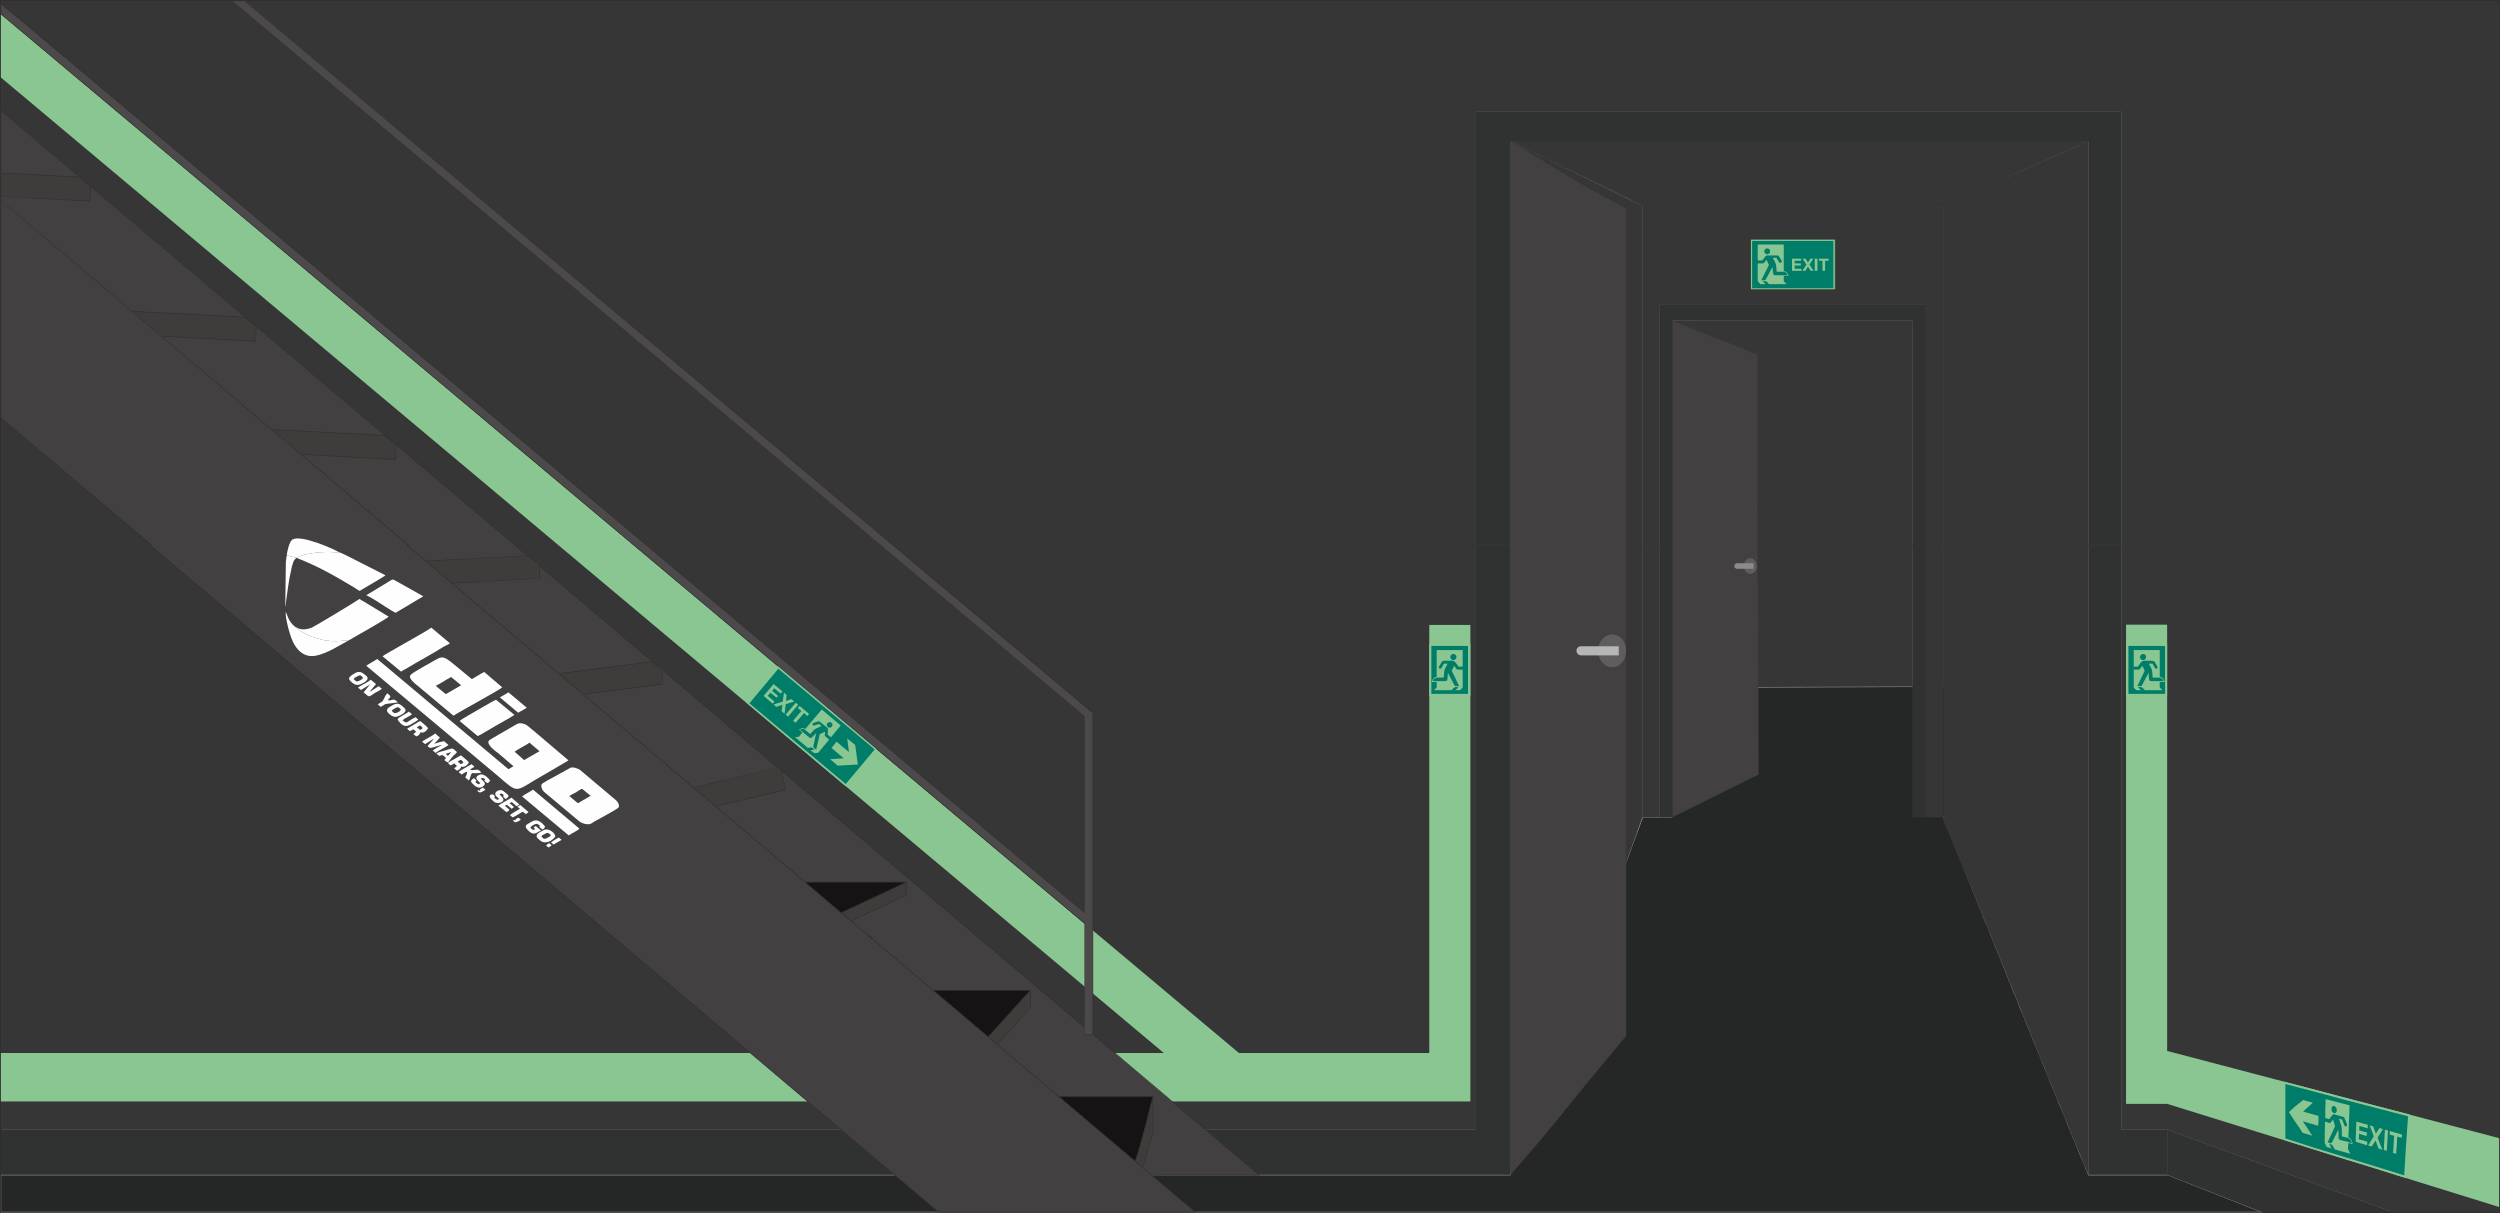
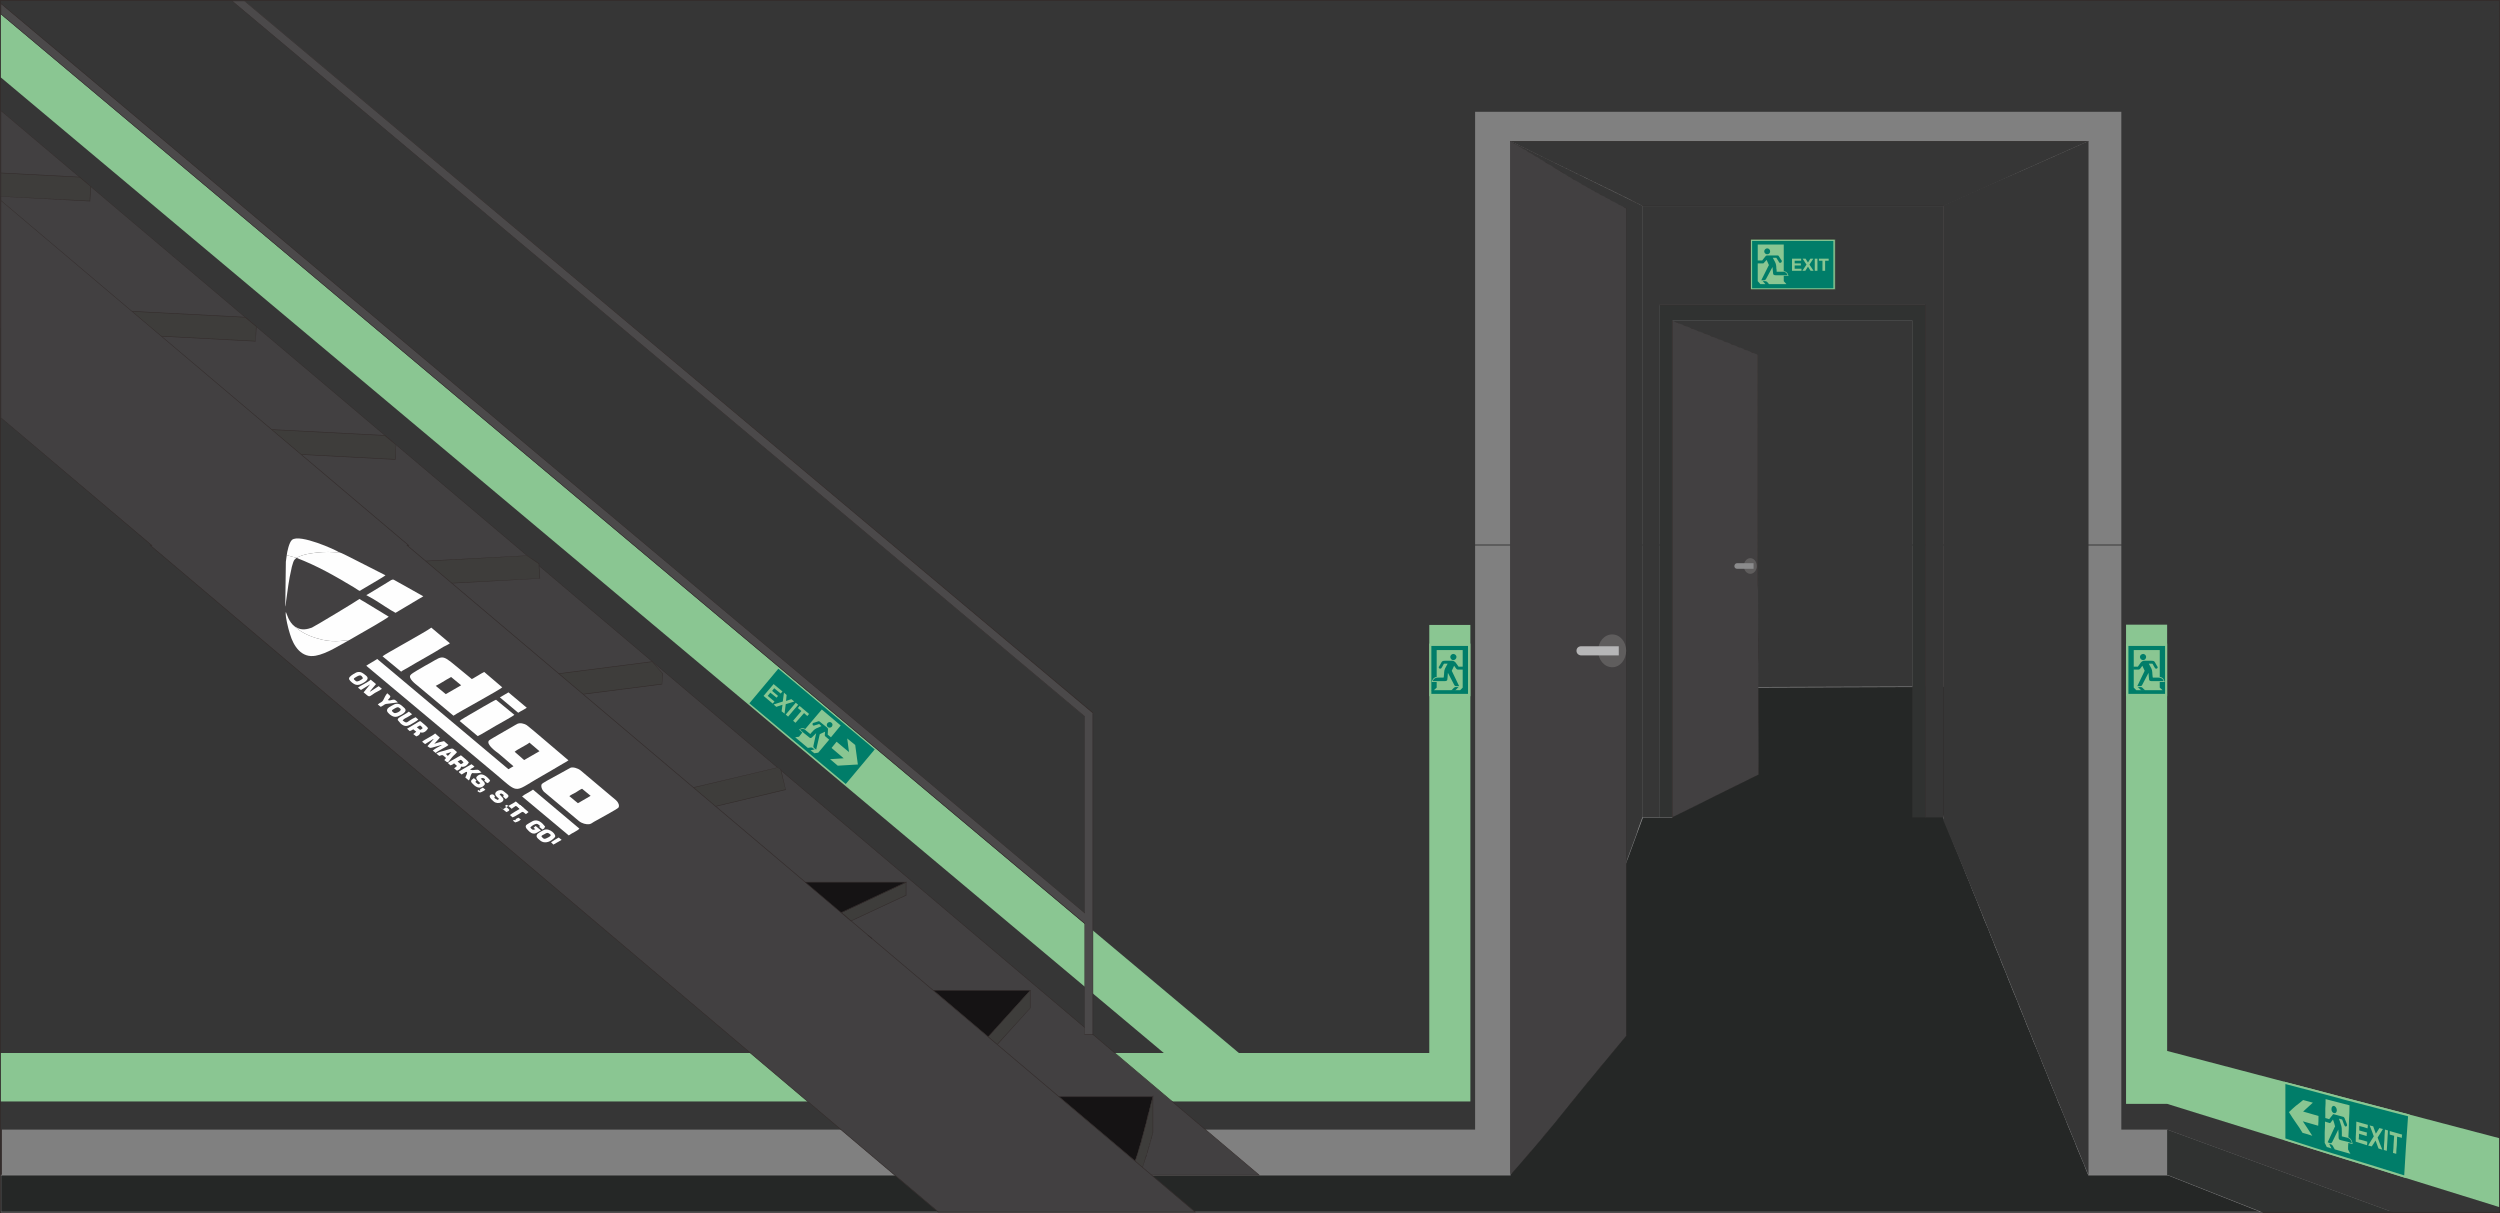
<svg xmlns="http://www.w3.org/2000/svg" xml:space="preserve" width="94.965mm" height="46.076mm" version="1.1" style="shape-rendering:geometricPrecision; text-rendering:geometricPrecision; image-rendering:optimizeQuality; fill-rule:evenodd; clip-rule:evenodd" viewBox="0 0 8457 4103">
  <rect x="0" y="0" width="8457" height="4103" fill="#808080" stroke="none" />
  <defs>
    <style type="text/css">
   
    .str0 {stroke:#332C2B;stroke-width:6.786}
    .fil0 {fill:none}
    .fil17 {fill:#FEFEFE}
    .fil13 {fill:#B6B6B7}
    .fil9 {fill:#8B8B8C}
    .fil8 {fill:#5F5D5D}
    .fil10 {fill:#151314}
    .fil4 {fill:#252726}
    .fil3 {fill:#303231}
    .fil1 {fill:#363636}
    .fil11 {fill:#3E3D3B}
    .fil7 {fill:#424041}
    .fil12 {fill:#4B494A}
    .fil6 {fill:#8AC692}
    .fil14 {fill:#007D69}
    .fil5 {fill:#8B8B8C;fill-rule:nonzero}
    .fil2 {fill:#332C2B;fill-rule:nonzero}
    .fil15 {fill:#2B2423;fill-rule:nonzero}
    .fil16 {fill:#007D69;fill-rule:nonzero}
   
  </style>
  </defs>
  <g id="Layer_x0020_1">
    <g id="Dark">
      <rect class="fil0 str0" x="3" y="3" width="8451" height="4097" />
      <g>
        <path class="fil1" d="M5109 477c326,0 652,0 978,0 326,0 652,0 978,0 -83,37 -165,73 -247,110 -81,37 -163,73 -244,110 -170,0 -339,0 -509,0 -169,0 -339,0 -508,0 -70,-37 -147,-73 -223,-110 -75,-36 -150,-73 -225,-110z" />
        <path id="1" class="fil2" d="M6087 477l0 1 0 0 -31 0 -30 0 -31 0 -30 0 -31 0 -30 0 -31 0 -31 0 -30 0 -31 0 -30 0 -31 0 -30 0 -31 0 -30 0 -31 0 -31 0 -30 0 -31 0 -30 0 -31 0 -30 0 -31 0 -30 0 -31 0 -30 0 -31 0 -31 0 -30 0 -31 0 -30 0 -31 0 0 -1 31 0 30 0 31 0 30 0 31 0 31 0 30 0 31 0 30 0 31 0 30 0 31 0 30 0 31 0 30 0 31 0 31 0 30 0 31 0 30 0 31 0 30 0 31 0 30 0 31 0 31 0 30 0 31 0 30 0 31 0 30 0 31 0 0 0zm978 1l0 -1 0 1 -31 0 -30 0 -31 0 -30 0 -31 0 -30 0 -31 0 -31 0 -30 0 -31 0 -30 0 -31 0 -30 0 -31 0 -31 0 -30 0 -31 0 -30 0 -31 0 -30 0 -31 0 -31 0 -30 0 -31 0 -30 0 -31 0 -30 0 -31 0 -30 0 -31 0 -31 0 -30 0 0 -1 30 0 31 0 31 0 30 0 31 0 30 0 31 0 30 0 31 0 30 0 31 0 31 0 30 0 31 0 30 0 31 0 30 0 31 0 31 0 30 0 31 0 30 0 31 0 30 0 31 0 31 0 30 0 31 0 30 0 31 0 30 0 31 0 0 1zm0 -1l1 0 -1 1 0 -1zm-247 110l0 0 0 0 8 -4 8 -3 7 -3 8 -4 8 -3 7 -4 8 -3 8 -4 7 -3 8 -3 8 -4 7 -3 8 -4 8 -3 8 -4 7 -3 8 -3 8 -4 7 -3 8 -4 8 -3 8 -4 7 -3 8 -3 8 -4 7 -3 8 -4 8 -3 8 -4 7 -3 8 -3 8 -4 0 1 -8 3 -7 3 -8 4 -8 3 -8 4 -7 3 -8 4 -8 3 -8 3 -7 4 -8 3 -8 4 -7 3 -8 4 -8 3 -8 3 -7 4 -8 3 -8 4 -7 3 -8 4 -8 3 -7 3 -8 4 -8 3 -8 4 -7 3 -8 3 -8 4 -7 3 -8 4 -8 3 0 0zm-244 110l0 -1 0 0 8 -3 7 -3 8 -4 7 -3 8 -4 8 -3 7 -4 8 -3 7 -3 8 -4 8 -3 7 -4 8 -3 8 -4 7 -3 8 -3 7 -4 8 -3 8 -4 7 -3 8 -4 8 -3 7 -3 8 -4 8 -3 7 -4 8 -3 8 -4 7 -3 8 -3 8 -4 7 -3 0 0 -7 4 -8 3 -8 3 -7 4 -8 3 -8 4 -7 3 -8 4 -8 3 -7 3 -8 4 -7 3 -8 4 -8 3 -7 4 -8 3 -8 3 -7 4 -8 3 -7 4 -8 3 -8 4 -7 3 -8 3 -8 4 -7 3 -8 4 -7 3 -8 4 -8 3 -7 3 -8 4 0 0zm0 0l0 0 0 0 0 0zm-509 0l0 -1 0 0 16 0 16 0 16 0 16 0 16 0 16 0 16 0 15 0 16 0 16 0 16 0 16 0 16 0 16 0 16 0 16 0 16 0 15 0 16 0 16 0 16 0 16 0 16 0 16 0 16 0 16 0 16 0 15 0 16 0 16 0 16 0 16 0 0 1 -16 0 -16 0 -16 0 -16 0 -15 0 -16 0 -16 0 -16 0 -16 0 -16 0 -16 0 -16 0 -16 0 -16 0 -15 0 -16 0 -16 0 -16 0 -16 0 -16 0 -16 0 -16 0 -16 0 -16 0 -15 0 -16 0 -16 0 -16 0 -16 0 -16 0 -16 0 -16 0 0 0zm-508 0l0 -1 0 0 16 0 16 0 16 0 16 0 15 0 16 0 16 0 16 0 16 0 16 0 16 0 16 0 16 0 15 0 16 0 16 0 16 0 16 0 16 0 16 0 16 0 16 0 15 0 16 0 16 0 16 0 16 0 16 0 16 0 16 0 15 0 16 0 0 1 -16 0 -15 0 -16 0 -16 0 -16 0 -16 0 -16 0 -16 0 -16 0 -15 0 -16 0 -16 0 -16 0 -16 0 -16 0 -16 0 -16 0 -16 0 -15 0 -16 0 -16 0 -16 0 -16 0 -16 0 -16 0 -16 0 -16 0 -15 0 -16 0 -16 0 -16 0 -16 0 0 0zm0 0l0 0 0 0 0 0zm-223 -110l0 0 0 0 8 3 7 4 7 3 7 4 7 3 7 3 7 4 7 3 7 4 8 3 7 4 7 3 7 3 7 4 7 3 7 4 7 3 7 3 7 4 7 3 7 4 7 3 7 4 6 3 7 3 7 4 7 3 7 4 6 3 7 4 7 3 6 3 0 1 -7 -4 -6 -3 -7 -3 -7 -4 -6 -3 -7 -4 -7 -3 -7 -4 -7 -3 -7 -3 -6 -4 -7 -3 -7 -4 -7 -3 -7 -4 -7 -3 -7 -3 -7 -4 -7 -3 -7 -4 -8 -3 -7 -4 -7 -3 -7 -3 -7 -4 -7 -3 -7 -4 -7 -3 -7 -4 -8 -3 -7 -3 -7 -4 0 0zm-225 -110l0 1 0 -1 7 4 7 3 7 3 7 4 7 3 7 4 7 3 7 4 7 3 7 3 7 4 7 3 7 4 7 3 7 4 8 3 7 3 7 4 7 3 7 4 7 3 7 4 7 3 7 3 7 4 7 3 7 4 7 3 7 4 7 3 7 3 7 4 0 0 -7 -3 -7 -4 -7 -3 -7 -3 -7 -4 -7 -3 -7 -4 -7 -3 -7 -4 -7 -3 -7 -3 -8 -4 -7 -3 -7 -4 -7 -3 -7 -4 -7 -3 -7 -3 -7 -4 -7 -3 -7 -4 -7 -3 -7 -4 -7 -3 -7 -3 -7 -4 -7 -3 -7 -4 -7 -3 -7 -4 -7 -3 -7 -3 0 -1zm0 1l-1 -1 1 0 0 1z" />
      </g>
      <g>
        <path class="fil1" d="M5109 477c75,37 150,74 224,110 75,37 150,73 224,110 0,344 0,690 0,1034 0,345 0,690 0,1034 -74,207 -149,407 -224,607 -74,200 -149,402 -224,603 0,-583 0,-1166 0,-1749 0,-582 0,-1166 0,-1749z" />
        <path id="1" class="fil2" d="M5333 587l0 0 0 0 -7 -3 -7 -3 -7 -4 -7 -3 -7 -4 -7 -3 -7 -4 -7 -3 -7 -3 -7 -4 -7 -3 -7 -4 -7 -3 -7 -3 -7 -4 -7 -3 -7 -4 -7 -3 -7 -4 -7 -3 -7 -3 -7 -4 -7 -3 -7 -4 -7 -3 -7 -4 -7 -3 -7 -4 -7 -3 -7 -4 -7 -3 -7 -3 0 -1 7 4 7 3 7 4 7 3 7 3 7 4 7 3 7 4 7 3 7 4 7 3 7 4 7 3 7 3 7 4 7 3 7 4 7 3 7 4 7 3 7 3 7 4 7 3 7 4 7 3 7 3 7 4 7 3 7 4 7 3 7 4 7 3 0 0zm224 110l0 0 0 0 -7 -4 -7 -3 -7 -3 -7 -4 -7 -3 -7 -4 -7 -3 -7 -4 -7 -3 -7 -3 -7 -4 -7 -3 -7 -4 -7 -3 -7 -3 -7 -4 -7 -3 -7 -4 -7 -3 -7 -4 -7 -3 -7 -3 -7 -4 -7 -3 -7 -4 -7 -3 -7 -4 -7 -3 -7 -3 -7 -4 -7 -3 -7 -4 0 0 7 3 7 4 7 3 7 4 7 3 7 3 7 4 7 3 7 4 7 3 7 4 7 3 7 3 7 4 7 3 7 4 7 3 7 4 7 3 7 3 7 4 7 3 7 4 7 3 7 4 7 3 7 3 7 4 7 3 7 4 7 3 7 3 0 1zm0 -1l0 1 0 0 0 -1zm0 1035l0 0 0 0 0 -32 0 -32 0 -33 0 -32 0 -32 0 -33 0 -32 0 -32 0 -33 0 -32 0 -32 0 -33 0 -32 0 -32 0 -33 0 -32 0 -32 0 -33 0 -32 0 -32 0 -33 0 -32 0 -32 0 -33 0 -32 0 -32 0 -33 0 -32 0 -32 0 -33 0 -32 0 -32 0 0 0 32 0 32 0 33 0 32 0 32 0 33 0 32 0 32 0 33 0 32 0 32 0 33 0 32 0 32 0 33 0 32 0 32 0 33 0 32 0 32 0 33 0 32 0 32 0 33 0 32 0 32 0 33 0 32 0 32 0 33 0 32 0 32 0 0zm0 1034l0 0 0 0 0 -32 0 -32 0 -33 0 -32 0 -32 0 -33 0 -32 0 -32 0 -33 0 -32 0 -32 0 -33 0 -32 0 -32 0 -33 0 -32 0 -32 0 -32 0 -33 0 -32 0 -32 0 -33 0 -32 0 -32 0 -33 0 -32 0 -32 0 -33 0 -32 0 -32 0 -32 0 -33 0 0 0 33 0 32 0 32 0 32 0 33 0 32 0 32 0 33 0 32 0 32 0 33 0 32 0 32 0 33 0 32 0 32 0 32 0 33 0 32 0 32 0 33 0 32 0 32 0 33 0 32 0 32 0 33 0 32 0 32 0 33 0 32 0 32 0 0zm0 0l0 0 0 0 0 0zm-224 607l0 0 0 0 7 -19 7 -19 7 -18 7 -19 7 -19 7 -19 7 -18 7 -19 7 -19 7 -19 7 -19 7 -18 7 -19 7 -19 7 -19 7 -19 7 -19 7 -19 7 -19 7 -19 7 -19 7 -19 7 -19 7 -19 7 -19 7 -19 7 -19 7 -20 7 -19 7 -19 7 -20 7 -19 0 0 -7 20 -7 19 -7 19 -7 20 -7 19 -7 19 -7 19 -7 19 -7 19 -7 19 -7 19 -7 19 -7 19 -7 19 -7 19 -7 19 -7 19 -7 19 -7 19 -7 19 -7 19 -7 18 -7 19 -7 19 -7 19 -7 18 -7 19 -7 19 -7 19 -7 19 -7 18 -7 19 0 0zm-224 603l0 0 0 0 7 -19 7 -19 7 -19 7 -19 7 -18 7 -19 7 -19 7 -19 7 -19 7 -19 7 -19 7 -18 7 -19 7 -19 7 -19 7 -19 7 -19 7 -19 7 -18 7 -19 7 -19 7 -19 7 -19 7 -19 7 -18 7 -19 7 -19 7 -19 7 -19 7 -19 7 -18 7 -19 0 0 -7 19 -7 19 -7 18 -7 19 -7 19 -7 19 -7 19 -7 19 -7 18 -7 19 -7 19 -7 19 -7 19 -7 19 -7 18 -7 19 -7 19 -7 19 -7 19 -7 19 -7 19 -7 18 -7 19 -7 19 -7 19 -7 19 -7 19 -7 19 -7 18 -7 19 -7 19 -7 19 0 0zm0 0l0 1 0 -1 0 0zm0 -1749l0 0 0 0 0 55 0 55 0 54 0 55 0 55 0 54 0 55 0 55 0 54 0 55 0 54 0 55 0 55 0 54 0 55 0 55 0 54 0 55 0 55 0 54 0 55 0 55 0 54 0 55 0 55 0 54 0 55 0 54 0 55 0 55 0 54 0 55 0 0 0 -55 0 -54 0 -55 0 -55 0 -54 0 -55 0 -54 0 -55 0 -55 0 -54 0 -55 0 -55 0 -54 0 -55 0 -55 0 -54 0 -55 0 -55 0 -54 0 -55 0 -55 0 -54 0 -55 0 -54 0 -55 0 -55 0 -54 0 -55 0 -55 0 -54 0 -55 0 -55 0 0zm0 -1749l0 1 0 -1 0 55 0 55 0 54 0 55 0 55 0 54 0 55 0 55 0 54 0 55 0 55 0 54 0 55 0 55 0 54 0 55 0 55 0 54 0 55 0 55 0 54 0 55 0 55 0 54 0 55 0 55 0 54 0 55 0 55 0 54 0 55 0 54 0 0 0 -54 0 -55 0 -54 0 -55 0 -55 0 -54 0 -55 0 -55 0 -54 0 -55 0 -55 0 -54 0 -55 0 -55 0 -54 0 -55 0 -55 0 -54 0 -55 0 -55 0 -54 0 -55 0 -55 0 -54 0 -55 0 -55 0 -54 0 -55 0 -55 0 -54 0 -55 0 -55 0 0zm0 0l0 0 0 0 0 0z" />
      </g>
      <g>
        <polygon class="fil1" points="5656,1084 6469,1084 6469,2326 5656,2326 " />
        <path id="1" class="fil2" d="M6469 1084l-813 0 0 0 813 0 0 0 0 0zm0 0l0 0 0 0 0 0zm0 1242l0 -1242 0 0 0 1242 0 0 0 0zm0 0l0 0 0 0 0 0zm-813 0l813 0 0 0 -813 0 0 0 0 0zm0 0l0 0 0 0 0 0zm1 -1242l0 1242 -1 0 0 -1242 0 0 1 0zm-1 0l0 0 0 0 0 0z" />
      </g>
-       <polygon class="fil3" points="7331,3821 7176,3821 7176,378 7164,378 7065,378 5109,378 5010,378 4990,378 4990,3821 4990,3821 3,3821 3,3975 4479,3975 4479,3975 4990,3975 4990,3975 5109,3975 5109,3821 5109,477 7065,477 7065,3821 7065,3975 7065,3975 7334,3975 7499,4039 7651,4100 7331,3975 " />
      <g>
        <path class="fil4" d="M3 3975l5106 0c75,-202 151,-403 226,-605 74,-201 148,-403 222,-605l99 0 0 -439 1083 -4 -165 443c81,202 162,403 244,605 81,202 164,403 247,605l266 0 3 0 0 0 317 125 0 0 -3172 0 -4476 0 0 -125z" />
        <path id="1" class="fil5" d="M5109 3976l-5106 0 0 -2 5106 0 1 1 -1 1zm1 -1l0 1 -1 0 1 -1zm224 -605l2 0 0 0 -7 19 -8 19 -7 19 -7 19 -7 19 -7 19 -7 19 -7 19 -7 19 -7 18 -7 19 -7 19 -7 19 -7 19 -7 19 -7 19 -7 19 -7 19 -7 19 -7 18 -7 19 -7 19 -8 19 -7 19 -7 19 -7 19 -7 19 -7 19 -7 19 -7 18 -7 19 -7 19 -2 0 7 -19 8 -19 7 -19 7 -19 7 -19 7 -19 7 -19 7 -19 7 -18 7 -19 7 -19 7 -19 7 -19 7 -19 7 -19 7 -19 7 -19 7 -19 7 -18 8 -19 7 -19 7 -19 7 -19 7 -19 7 -19 7 -19 7 -19 7 -19 7 -19 7 -18 7 -19 7 -19 0 0zm223 -606l0 2 1 -1 -7 19 -7 19 -7 19 -7 19 -7 19 -7 19 -7 19 -7 18 -6 19 -7 19 -7 19 -7 19 -7 19 -7 19 -7 19 -7 19 -7 19 -7 19 -7 19 -7 18 -7 19 -7 19 -7 19 -7 19 -7 19 -7 19 -7 19 -7 19 -7 19 -6 19 -7 18 -7 19 -2 0 7 -19 7 -19 7 -19 7 -19 7 -19 7 -19 7 -19 7 -18 7 -19 7 -19 7 -19 7 -19 7 -19 6 -19 7 -19 7 -19 7 -19 7 -19 7 -19 7 -18 7 -19 7 -19 7 -19 7 -19 7 -19 7 -19 7 -19 7 -19 7 -19 6 -19 7 -19 7 -19 1 0zm-1 0l1 0 0 0 -1 0zm100 2l-99 0 0 -2 99 0 1 1 -1 1zm1 -1l0 1 -1 0 1 -1zm0 -439l0 439 -1 0 0 -439 0 -1 1 1zm-1 0l0 -1 0 0 0 1zm1083 -3l-1083 4 0 -2 1083 -4 1 1 -1 1zm0 -2l2 0 -1 1 -1 -1zm-166 443l166 -443 1 1 -165 443 -2 0 0 -1zm0 1l0 0 0 -1 0 1zm246 605l-2 0 0 0 -8 -19 -7 -18 -8 -19 -7 -19 -8 -19 -8 -19 -7 -19 -8 -19 -8 -19 -7 -19 -8 -19 -7 -19 -8 -18 -8 -19 -7 -19 -8 -19 -7 -19 -8 -19 -8 -19 -7 -19 -8 -19 -8 -19 -7 -19 -8 -19 -7 -18 -8 -19 -8 -19 -7 -19 -8 -19 -7 -19 -8 -19 -8 -19 2 -1 8 19 7 19 8 19 7 19 8 19 8 19 7 19 8 19 7 19 8 19 8 19 7 18 8 19 7 19 8 19 8 19 7 19 8 19 8 19 7 19 8 19 7 19 8 19 8 18 7 19 8 19 7 19 8 19 8 19 7 19 8 19 8 19 0 0zm246 604l0 2 -1 -1 -8 -19 -7 -19 -8 -18 -8 -19 -8 -19 -7 -19 -8 -19 -8 -19 -8 -19 -7 -19 -8 -19 -8 -19 -8 -18 -7 -19 -8 -19 -8 -19 -8 -19 -7 -19 -8 -19 -8 -19 -7 -19 -8 -19 -8 -19 -8 -18 -7 -19 -8 -19 -8 -19 -7 -19 -8 -19 -8 -19 -7 -19 -8 -19 2 0 7 19 8 18 8 19 7 19 8 19 8 19 7 19 8 19 8 19 7 19 8 19 8 19 8 18 7 19 8 19 8 19 7 19 8 19 8 19 8 19 7 19 8 19 8 19 8 18 7 19 8 19 8 19 8 19 7 19 8 19 8 19 8 19 -1 -1zm0 2l-1 0 0 -1 1 1zm266 0l-266 0 0 -2 266 0 0 0 0 2zm3 0l-3 0 0 -2 3 0 0 0 0 2zm0 0l0 0 0 -2 0 0 0 0 0 2zm0 -2l0 0 0 0 0 0zm316 127l-316 -125 0 -2 317 125 0 2 -1 0zm1 -2l4 2 -4 0 0 -2zm0 1l0 0 0 0 0 0 0 1 0 -1zm0 -1l4 2 -4 0 0 -2zm-3172 0l3172 0 0 2 -3172 0 0 0 0 -2zm-4476 0l4476 0 0 2 -4476 0 0 -1 0 -1zm0 2l0 0 0 -1 0 1zm1 -126l0 125 -1 0 0 -125 0 -1 1 1zm-1 0l0 -1 0 0 0 1z" />
      </g>
      <polygon class="fil3" points="7651,4100 7334,3975 7331,3975 7331,3821 8093,4100 " />
      <path class="fil1" d="M8454 4100l-361 0 -762 -279 -155 0 0 -1976 -2186 0 0 1976 -4987 0 0 -1979 0 -1839 4987 0 3464 0 0 375 0 1464 0 2258zm-1278 -2258l0 -1464 -2186 0 0 1464 2186 0z" />
      <polygon class="fil6" points="4974,3562 4974,2114 4835,2114 4835,3562 4810,3562 4257,3562 4191,3562 3,48 3,262 3937,3562 3,3562 3,3726 4132,3726 4974,3726 " />
      <g>
        <path class="fil1" d="M6574 695c82,-37 164,-74 246,-109 81,-36 163,-72 245,-109 0,583 0,1167 0,1749 0,583 0,1166 0,1749 -82,-198 -164,-397 -245,-600 -83,-206 -164,-405 -246,-600 0,-347 0,-693 0,-1040 0,-347 0,-693 0,-1040z" />
-         <path id="1" class="fil2" d="M6819 586l1 0 0 0 -8 3 -8 4 -7 3 -8 3 -8 4 -7 3 -8 3 -8 4 -7 3 -8 4 -8 3 -7 3 -8 4 -8 3 -7 4 -8 3 -8 3 -7 4 -8 3 -8 4 -7 3 -8 4 -8 3 -7 4 -8 3 -8 3 -7 4 -8 3 -8 4 -7 3 -8 4 -8 3 0 0 8 -4 8 -3 7 -4 8 -3 8 -4 7 -3 8 -3 8 -4 7 -3 8 -4 8 -3 7 -4 8 -3 8 -4 7 -3 8 -3 8 -4 7 -3 8 -4 8 -3 7 -3 8 -4 8 -3 7 -4 8 -3 8 -3 7 -4 8 -3 8 -3 7 -4 8 -3 7 -3 0 0zm246 -109l0 0 0 1 -8 3 -7 3 -8 4 -8 3 -7 4 -8 3 -8 3 -7 4 -8 3 -8 4 -7 3 -8 3 -8 4 -7 3 -8 4 -8 3 -7 3 -8 4 -8 3 -7 4 -8 3 -8 3 -7 4 -8 3 -8 3 -7 4 -8 3 -8 4 -7 3 -8 3 -8 4 -7 3 -1 0 8 -4 8 -3 8 -3 7 -4 8 -3 8 -4 7 -3 8 -3 8 -4 7 -3 8 -3 8 -4 7 -3 8 -4 8 -3 7 -3 8 -4 8 -3 7 -4 8 -3 8 -3 7 -4 8 -3 7 -4 8 -3 8 -3 7 -4 8 -3 8 -4 7 -3 8 -3 8 -4 0 0zm0 0l0 0 0 0 0 0zm0 1749l0 0 0 0 0 -54 0 -55 0 -54 0 -55 0 -55 0 -54 0 -55 0 -55 0 -54 0 -55 0 -55 0 -54 0 -55 0 -55 0 -54 0 -55 0 -55 0 -54 0 -55 0 -55 0 -54 0 -55 0 -55 0 -54 0 -55 0 -55 0 -54 0 -55 0 -55 0 -54 0 -55 0 -55 0 0 0 55 0 55 0 54 0 55 0 55 0 54 0 55 0 55 0 54 0 55 0 55 0 54 0 55 0 55 0 54 0 55 0 55 0 54 0 55 0 55 0 54 0 55 0 55 0 54 0 55 0 55 0 54 0 55 0 55 0 54 0 55 0 54 0 0zm0 1749l0 0 0 0 0 -55 0 -54 0 -55 0 -55 0 -54 0 -55 0 -54 0 -55 0 -55 0 -54 0 -55 0 -55 0 -54 0 -55 0 -55 0 -54 0 -55 0 -55 0 -54 0 -55 0 -55 0 -54 0 -55 0 -54 0 -55 0 -55 0 -54 0 -55 0 -55 0 -54 0 -55 0 -55 0 0 0 55 0 55 0 54 0 55 0 55 0 54 0 55 0 55 0 54 0 55 0 54 0 55 0 55 0 54 0 55 0 55 0 54 0 55 0 55 0 54 0 55 0 55 0 54 0 55 0 55 0 54 0 55 0 54 0 55 0 55 0 54 0 55 0 0zm0 0l0 1 0 -1 0 0zm-246 -600l1 0 0 0 7 19 8 19 8 19 7 19 8 19 8 19 7 19 8 19 7 18 8 19 8 19 7 19 8 19 8 18 8 19 7 19 8 19 8 18 7 19 8 19 8 18 7 19 8 19 8 18 7 19 8 18 8 19 7 19 8 18 8 19 7 18 8 19 0 0 -8 -19 -8 -18 -7 -19 -8 -18 -8 -19 -7 -18 -8 -19 -8 -19 -7 -18 -8 -19 -8 -19 -7 -18 -8 -19 -8 -19 -8 -18 -7 -19 -8 -19 -8 -18 -7 -19 -8 -19 -8 -19 -7 -19 -8 -18 -8 -19 -7 -19 -8 -19 -8 -19 -7 -19 -8 -19 -7 -19 -8 -19 -8 -19 0 0zm-245 -600l1 0 0 -1 7 19 8 18 7 19 8 18 8 19 7 18 8 18 8 19 7 18 8 19 8 19 7 18 8 19 8 19 7 18 8 19 8 19 7 18 8 19 8 19 7 19 8 19 8 19 7 19 8 19 8 19 7 19 8 19 8 19 7 19 8 20 8 19 -1 0 -7 -19 -8 -19 -8 -20 -7 -19 -8 -19 -8 -19 -8 -19 -7 -19 -8 -19 -8 -19 -7 -19 -8 -19 -8 -19 -7 -18 -8 -19 -8 -19 -7 -19 -8 -18 -7 -19 -8 -19 -8 -18 -7 -19 -8 -18 -8 -19 -7 -18 -8 -19 -8 -18 -7 -19 -8 -18 -8 -19 -7 -18 -8 -18 0 0zm0 0l0 0 0 0 0 0zm0 -1040l1 0 0 0 0 33 0 32 0 33 0 32 0 33 0 32 0 33 0 32 0 33 0 32 0 33 0 32 0 32 0 33 0 32 0 33 0 32 0 33 0 32 0 33 0 32 0 33 0 32 0 33 0 32 0 33 0 32 0 33 0 32 0 33 0 32 0 33 -1 0 0 -33 0 -32 0 -33 0 -32 0 -33 0 -32 0 -33 0 -32 0 -33 0 -32 0 -33 0 -32 0 -33 0 -32 0 -33 0 -32 0 -33 0 -32 0 -33 0 -32 0 -32 0 -33 0 -32 0 -33 0 -32 0 -33 0 -32 0 -33 0 -32 0 -33 0 -32 0 -33 0 0zm0 -1040l0 0 1 0 0 32 0 33 0 32 0 33 0 32 0 33 0 33 0 32 0 33 0 32 0 33 0 32 0 33 0 32 0 33 0 32 0 33 0 32 0 33 0 32 0 33 0 32 0 33 0 32 0 33 0 32 0 33 0 32 0 33 0 32 0 33 0 32 -1 0 0 -32 0 -33 0 -32 0 -33 0 -32 0 -33 0 -32 0 -33 0 -32 0 -33 0 -32 0 -33 0 -32 0 -33 0 -32 0 -33 0 -32 0 -33 0 -32 0 -33 0 -32 0 -33 0 -32 0 -33 0 -32 0 -33 0 -33 0 -32 0 -33 0 -32 0 -33 0 -32 0 0zm0 0l0 0 0 0 0 0z" />
      </g>
      <g>
        <polygon class="fil7" points="1738,1842 4259,3975 3391,3975 1068,2010 3,1109 3,374 " />
        <path id="1" class="fil2" d="M4259 3976l-2521 -2134 1 -1 2521 2133 -1 2 0 0zm1 -2l2 2 -3 0 1 -2zm-869 0l868 0 0 2 -868 0 -1 0 1 -2zm0 2l-1 0 0 0 1 0zm-2323 -1967l2323 1965 -1 2 -2323 -1966 0 0 1 -1zm-1064 -900l1064 900 -1 1 -1064 -900 0 -1 1 0zm-1 1l0 0 0 -1 0 1zm1 -736l0 735 -1 0 0 -735 1 0 0 0zm-1 0l0 -2 1 2 -1 0zm1735 1468l-1735 -1467 1 -1 1735 1467 0 0 -1 1z" />
      </g>
      <g>
        <g>
          <path class="fil7" d="M5656 1084c49,20 97,39 146,58 48,19 96,38 145,58 0,236 -1,473 0,710 0,237 2,473 2,710 -48,24 -97,48 -146,72 -49,25 -98,49 -147,73 0,-280 0,-560 0,-840 0,-280 0,-561 0,-841z" />
          <path id="1" class="fil2" d="M5802 1142l-1 0 0 0 -4 -2 -5 -1 -4 -2 -5 -2 -4 -2 -5 -2 -4 -1 -5 -2 -4 -2 -5 -2 -4 -2 -5 -1 -4 -2 -5 -2 -5 -2 -4 -2 -5 -1 -4 -2 -5 -2 -4 -2 -5 -2 -4 -1 -5 -2 -4 -2 -5 -2 -4 -2 -5 -1 -4 -2 -5 -2 -5 -2 -4 -2 -5 -2 1 0 4 2 5 2 4 1 5 2 4 2 5 2 4 2 5 2 4 1 5 2 4 2 5 2 4 2 5 1 5 2 4 2 5 2 4 2 5 1 4 2 5 2 4 2 5 2 4 1 5 2 4 2 5 2 4 2 5 1 5 2 4 2 5 2 0 0zm145 58l-1 0 1 0 -5 -2 -5 -2 -4 -2 -5 -1 -4 -2 -5 -2 -4 -2 -5 -2 -4 -1 -5 -2 -4 -2 -5 -2 -4 -2 -5 -1 -4 -2 -5 -2 -5 -2 -4 -2 -5 -1 -4 -2 -5 -2 -4 -2 -5 -2 -4 -1 -5 -2 -4 -2 -5 -2 -4 -2 -5 -1 -4 -2 -5 -2 -5 -2 1 0 4 2 5 1 4 2 5 2 4 2 5 2 4 1 5 2 4 2 5 2 4 2 5 1 5 2 4 2 5 2 4 2 5 1 4 2 5 2 4 2 5 2 4 1 5 2 4 2 5 2 4 2 5 1 5 2 4 2 5 2 4 2 5 1 0 1zm0 -1l0 1 0 0 0 -1zm0 711l-1 0 0 0 0 -22 0 -22 0 -23 0 -22 0 -22 0 -22 0 -22 0 -23 0 -22 0 -22 0 -22 0 -22 0 -23 0 -22 0 -22 0 -22 0 -22 0 -23 0 -22 0 -22 0 -22 0 -22 0 -23 0 -22 0 -22 0 -22 0 -22 0 -23 0 -22 0 -22 0 -22 0 -22 1 0 0 22 0 22 0 22 0 22 0 23 0 22 0 22 0 22 0 22 0 23 0 22 0 22 0 22 0 22 0 23 0 22 0 22 0 22 0 22 0 23 0 22 0 22 0 22 0 22 0 23 0 22 0 22 0 22 0 22 0 23 0 22 0 22 0 0zm3 710l-1 0 0 0 0 -22 0 -23 0 -22 0 -22 0 -22 0 -22 0 -22 -1 -23 0 -22 0 -22 0 -22 0 -22 0 -22 0 -23 0 -22 0 -22 0 -22 -1 -22 0 -22 0 -23 0 -22 0 -22 0 -22 0 -22 0 -23 0 -22 0 -22 0 -22 -1 -22 0 -23 0 -22 0 -22 1 0 0 22 0 22 0 23 0 22 0 22 0 22 0 22 0 23 0 22 0 22 1 22 0 22 0 23 0 22 0 22 0 22 0 22 0 22 0 23 1 22 0 22 0 22 0 22 0 22 0 23 0 22 0 22 0 22 0 22 0 22 1 23 0 22 0 0zm0 0l0 0 0 0 0 0zm-147 73l0 -1 0 0 4 -2 5 -2 5 -3 4 -2 5 -2 4 -2 5 -3 4 -2 5 -2 5 -3 4 -2 5 -2 4 -2 5 -3 4 -2 5 -2 5 -2 4 -3 5 -2 4 -2 5 -2 5 -3 4 -2 5 -2 4 -3 5 -2 4 -2 5 -2 5 -3 4 -2 5 -2 4 -2 1 0 -5 2 -5 2 -4 3 -5 2 -4 2 -5 3 -5 2 -4 2 -5 2 -4 3 -5 2 -4 2 -5 2 -5 3 -4 2 -5 2 -4 3 -5 2 -4 2 -5 2 -5 3 -4 2 -5 2 -4 2 -5 3 -5 2 -4 2 -5 2 -4 3 -5 2 -4 2 -5 3 0 0zm-147 72l1 0 -1 0 5 -3 5 -2 4 -2 5 -2 4 -3 5 -2 4 -2 5 -2 5 -3 4 -2 5 -2 4 -3 5 -2 4 -2 5 -2 5 -3 4 -2 5 -2 4 -2 5 -3 5 -2 4 -2 5 -2 4 -3 5 -2 4 -2 5 -2 5 -3 4 -2 5 -2 4 -3 5 -2 0 1 -5 2 -4 2 -5 2 -4 3 -5 2 -4 2 -5 2 -5 3 -4 2 -5 2 -4 2 -5 3 -4 2 -5 2 -5 3 -4 2 -5 2 -4 2 -5 3 -4 2 -5 2 -5 2 -4 3 -5 2 -4 2 -5 2 -5 3 -4 2 -5 2 -4 2 -5 3 -4 2 -1 0zm1 0l-1 0 0 0 1 0zm-1 -840l1 0 0 0 0 26 0 26 0 26 0 27 0 26 0 26 0 26 0 27 0 26 0 26 0 26 0 27 0 26 0 26 0 26 0 27 0 26 0 26 0 26 0 27 0 26 0 26 0 27 0 26 0 26 0 26 0 27 0 26 0 26 0 26 0 27 0 26 -1 0 0 -26 0 -27 0 -26 0 -26 0 -26 0 -27 0 -26 0 -26 0 -26 0 -27 0 -26 0 -26 0 -27 0 -26 0 -26 0 -26 0 -27 0 -26 0 -26 0 -26 0 -27 0 -26 0 -26 0 -26 0 -27 0 -26 0 -26 0 -26 0 -27 0 -26 0 -26 0 -26 0 0zm1 -841l-1 0 1 0 0 26 0 27 0 26 0 26 0 27 0 26 0 26 0 26 0 27 0 26 0 26 0 26 0 27 0 26 0 26 0 26 0 27 0 26 0 26 0 27 0 26 0 26 0 26 0 27 0 26 0 26 0 26 0 27 0 26 0 26 0 26 0 27 -1 0 0 -27 0 -26 0 -26 0 -26 0 -27 0 -26 0 -26 0 -26 0 -27 0 -26 0 -26 0 -26 0 -27 0 -26 0 -26 0 -27 0 -26 0 -26 0 -26 0 -27 0 -26 0 -26 0 -26 0 -27 0 -26 0 -26 0 -26 0 -27 0 -26 0 -26 0 -27 0 -26 1 0zm-1 0l0 0 1 0 -1 0z" />
        </g>
        <path class="fil8" d="M5921 1888c12,0 22,12 22,27 0,14 -10,26 -22,26 -12,0 -22,-12 -22,-26 0,-15 10,-27 22,-27z" />
        <path class="fil9" d="M5876 1905l56 0 0 19 -56 0c-5,0 -9,-4 -9,-9l0 0c0,-5 4,-10 9,-10z" />
      </g>
      <g>
        <polygon class="fil10" points="3157,3350 3485,3350 3343,3508 3373,3533 " />
        <path id="1" class="fil2" d="M3485 3351l-328 0 0 -2 328 0 1 2 -1 0zm0 -2l2 0 -1 2 -1 -2zm-143 158l143 -157 1 1 -143 157 -1 0 0 -1zm0 1l-1 0 1 -1 0 1zm30 26l-30 -26 1 -1 30 26 -1 1zm-215 -184l216 183 -1 1 -216 -183 1 -2 0 1zm-1 1l-1 -2 2 0 -1 2z" />
      </g>
      <g>
        <polygon class="fil11" points="918,1453 1302,1473 1340,1505 1337,1554 1014,1537 918,1456 " />
        <path id="1" class="fil2" d="M1302 1474l-384 -20 0 -2 384 20 1 0 -1 2zm0 -2l0 0 1 0 -1 0zm37 33l-38 -31 2 -2 37 32 0 1 -1 0zm1 -1l0 0 0 1 0 -1zm-4 50l3 -49 1 0 -2 49 -1 1 -1 -1zm2 0l0 1 -1 0 1 -1zm-324 -18l323 17 0 2 -323 -17 -1 0 1 -2zm0 2l-1 0 0 0 1 0zm-95 -82l95 80 -1 2 -95 -81 -1 -1 2 0zm-1 1l-1 0 0 -1 1 1zm1 -4l0 4 -2 -1 1 -3 0 -1 1 1zm-1 0l0 -1 0 0 0 1z" />
      </g>
      <g>
        <polygon class="fil1" points="5557,697 6574,697 6574,2765 6512,2765 6512,1031 5613,1031 5613,2765 5557,2765 " />
        <path id="1" class="fil2" d="M6574 697l-1017 0 0 -1 1017 0 1 1 -1 0zm0 -1l1 0 0 1 -1 -1zm0 2069l0 -2068 1 0 0 2068 -1 0 0 0zm1 0l0 0 -1 0 1 0zm-63 0l62 0 0 0 -62 0 0 0 0 0zm0 0l0 0 0 0 0 0zm1 -1734l0 1734 -1 0 0 -1734 0 0 1 0zm-1 0l1 0 0 0 -1 0zm-899 0l899 0 0 1 -899 0 0 -1 0 0zm0 0l0 0 0 0 0 0zm0 1734l0 -1734 0 0 0 1734 0 0 0 0zm0 0l0 0 0 0 0 0zm-56 0l56 0 0 0 -56 0 0 0 0 0zm0 0l0 0 0 0 0 0zm0 -2068l0 2068 0 0 0 -2068 0 -1 0 1zm0 0l0 -1 0 0 0 1z" />
      </g>
      <g>
        <polygon class="fil11" points="2283,2679 2630,2596 2641,2602 2658,2671 2389,2735 " />
        <path id="1" class="fil2" d="M2630 2597l-347 83 0 -2 347 -82 0 0 0 1zm0 -1l0 0 0 0 0 0zm11 7l-11 -6 0 -1 12 6 0 0 -1 1zm1 -1l0 0 0 0 0 0zm15 69l-17 -68 2 -1 16 69 0 1 -1 -1zm1 0l1 1 -1 0 0 -1zm-269 63l268 -64 1 2 -269 64 0 0 0 -2zm0 2l0 0 0 0 0 0zm-106 -58l106 56 0 2 -106 -57 0 -1 0 0zm0 1l-2 -1 2 0 0 1z" />
      </g>
      <g>
        <polygon class="fil11" points="2846,3087 3065,2984 3065,3028 2879,3115 " />
        <path id="1" class="fil2" d="M3066 2985l-220 103 -1 -2 220 -103 1 1 0 1zm-1 -2l1 0 0 1 -1 -1zm-1 45l0 -44 2 0 0 44 0 1 -2 -1zm2 0l0 1 0 0 0 -1zm-187 86l186 -87 1 2 -187 87 -1 0 1 -2zm0 2l0 0 -1 0 1 0zm-33 -30l33 29 -1 1 -33 -28 0 -2 1 0zm-1 2l-1 -1 1 -1 0 2z" />
      </g>
      <g>
        <path class="fil10" d="M3582 3710l318 0c-17,65 -32,132 -53,198 -3,7 -5,14 -7,20l-258 -218z" />
        <path id="1" class="fil2" d="M3900 3711l-318 0 0 -2 318 0 1 1 -1 1zm0 -2l1 0 0 1 -1 -1zm-53 200l-1 -1 0 0 2 -6 2 -6 2 -7 1 -6 2 -6 2 -6 2 -7 2 -6 1 -6 2 -6 2 -7 1 -6 2 -6 2 -6 1 -6 2 -7 2 -6 1 -6 2 -6 1 -7 2 -6 1 -6 2 -6 2 -6 1 -7 2 -6 1 -6 2 -6 1 -6 2 -6 2 -6 1 -7 2 1 -2 6 -1 6 -2 6 -2 6 -1 7 -2 6 -1 6 -2 6 -1 6 -2 6 -1 7 -2 6 -2 6 -1 6 -2 6 -1 7 -2 6 -2 6 -1 6 -2 7 -2 6 -1 6 -2 6 -2 7 -1 6 -2 6 -2 6 -2 7 -2 6 -2 6 -2 6 -2 7 0 0zm-7 20l1 -1 -2 0 0 -1 1 0 0 -1 0 0 0 -1 1 -1 0 0 0 -1 0 -1 0 0 1 -1 0 0 0 -1 0 -1 0 0 1 -1 0 -1 0 0 0 -1 0 0 1 -1 0 -1 0 0 0 -1 0 -1 1 0 0 -1 0 0 0 -1 0 -1 1 0 0 -1 1 1 0 0 0 1 0 0 0 1 -1 1 0 0 0 1 0 1 0 0 -1 1 0 0 0 1 0 1 0 0 -1 1 0 1 0 0 0 1 0 0 -1 1 0 1 0 0 0 1 0 1 -1 0 0 1 0 1 0 0 0 1 -1 0 0 1 0 1 -1 0zm1 0l-1 1 0 -1 1 0zm-259 -220l259 219 -1 1 -259 -219 1 -1 0 0zm-1 1l-2 -1 3 0 -1 1z" />
      </g>
      <g>
        <path class="fil11" d="M3840 3928c2,-6 4,-13 7,-20 21,-66 36,-133 53,-198l0 120c-7,28 -15,57 -25,87 -3,11 -7,21 -10,32l-25 -21z" />
        <path id="1" class="fil2" d="M3846 3908l1 1 0 0 0 0 0 1 0 0 0 1 -1 1 0 0 0 1 0 1 0 0 -1 1 0 0 0 1 0 1 0 0 -1 1 0 1 0 0 0 1 0 0 -1 1 0 1 0 0 0 1 0 1 -1 0 0 1 0 1 0 0 0 1 -1 0 0 1 0 1 -2 -1 0 -1 1 0 0 -1 0 0 0 -1 1 -1 0 0 0 -1 0 -1 0 0 1 -1 0 0 0 -1 0 -1 0 0 1 -1 0 -1 0 0 0 -1 0 0 1 -1 0 -1 0 0 0 -1 0 -1 1 0 0 -1 0 0 0 -1 0 -1 1 0 0 -1 0 0zm55 -198l-2 0 2 0 -2 6 -1 6 -2 6 -2 6 -1 7 -2 6 -1 6 -2 6 -1 6 -2 6 -1 7 -2 6 -2 6 -1 6 -2 6 -1 7 -2 6 -2 6 -1 6 -2 7 -2 6 -1 6 -2 6 -2 7 -1 6 -2 6 -2 6 -2 7 -2 6 -2 6 -2 6 -2 7 -1 -1 2 -6 2 -6 2 -7 1 -6 2 -6 2 -6 2 -7 2 -6 1 -6 2 -6 2 -7 1 -6 2 -6 2 -6 1 -6 2 -7 2 -6 1 -6 2 -6 1 -7 2 -6 1 -6 2 -6 2 -6 1 -7 2 -6 1 -6 2 -6 1 -6 2 -6 2 -6 1 -7 2 1zm-2 -1l2 -6 0 7 -2 -1zm0 121l0 -120 2 0 0 120 0 0 -2 0zm2 0l0 0 0 0 0 0zm-25 87l-2 0 0 0 1 -3 1 -3 1 -3 1 -2 1 -3 1 -3 0 -3 1 -2 1 -3 1 -3 1 -3 0 -2 1 -3 1 -3 1 -2 1 -3 0 -3 1 -3 1 -2 1 -3 0 -3 1 -2 1 -3 0 -3 1 -2 1 -3 1 -3 0 -2 1 -3 1 -3 0 -2 1 -3 2 0 -1 3 -1 3 0 2 -1 3 -1 3 0 2 -1 3 -1 3 -1 2 0 3 -1 3 -1 2 -1 3 0 3 -1 3 -1 2 -1 3 0 3 -1 2 -1 3 -1 3 -1 3 0 2 -1 3 -1 3 -1 3 -1 2 -1 3 0 3 -1 3 -1 2 -1 3 0 0zm-12 33l1 -1 -1 0 0 -1 1 -1 0 -1 0 -1 1 -1 0 -1 0 -1 1 -1 0 -1 0 -1 1 -1 0 -1 0 -1 1 -1 0 -1 0 -1 1 -1 0 -1 0 -1 0 -1 1 -1 0 -1 0 -1 1 -1 0 -1 0 -1 1 -1 0 -1 0 -1 1 -1 0 -1 0 -1 2 0 0 1 -1 1 0 1 0 1 -1 1 0 1 0 1 -1 1 0 1 0 1 -1 1 0 1 0 1 -1 1 0 1 0 1 -1 1 0 1 0 1 -1 1 0 1 0 1 -1 1 0 1 0 1 -1 1 0 1 0 1 0 1 -1 1 0 1 0 1 -2 1zm2 -1l-1 2 -1 -1 2 -1zm-25 -21l24 21 -1 1 -24 -21 -1 -1 2 0zm-1 1l-1 0 0 -1 1 1z" />
      </g>
      <g>
        <polygon class="fil11" points="3343,3508 3485,3350 3485,3409 3373,3533 " />
        <path id="1" class="fil2" d="M3486 3351l-143 157 -1 -1 143 -157 1 0 0 1zm-1 -1l1 -2 0 2 -1 0zm-1 59l0 -59 2 0 0 59 0 1 -2 -1zm2 0l0 1 0 0 0 -1zm-114 124l113 -124 1 1 -112 124 -2 0 0 -1zm2 1l-1 0 -1 0 2 0zm-31 -27l30 26 -1 1 -30 -26 0 -1 1 0zm-1 1l-1 0 1 -1 0 1z" />
      </g>
      <g>
        <polygon class="fil11" points="1399,1900 1783,1879 1823,1907 1826,1956 1503,1974 1399,1904 " />
        <path id="1" class="fil2" d="M1783 1880l-384 21 0 -2 384 -20 0 0 0 1zm0 -1l0 0 0 0 0 0zm40 29l-41 -28 1 -1 41 27 0 1 -1 1zm1 -2l0 1 0 0 0 -1zm1 50l-3 -49 2 0 3 49 -1 1 -1 -1zm2 0l0 1 -1 0 1 -1zm-324 17l323 -17 0 1 -323 18 -1 0 1 -2zm0 2l-1 0 0 0 1 0zm-103 -72l103 70 -1 2 -103 -70 -1 -1 2 -1zm-1 2l-1 -1 0 0 1 1zm1 -5l0 4 -2 0 0 -4 1 -1 1 1zm-2 0l0 -1 1 0 -1 1z" />
      </g>
      <g>
        <polygon class="fil11" points="446,1053 829,1073 867,1105 864,1154 541,1137 446,1057 " />
        <path id="1" class="fil2" d="M829 1074l-383 -20 0 -2 383 20 1 0 -1 2zm0 -2l1 0 0 0 -1 0zm37 33l-37 -31 1 -2 38 32 0 1 -2 0zm2 -1l0 0 0 1 0 -1zm-4 50l2 -49 2 0 -3 49 -1 1 0 -1zm1 0l0 1 -1 0 1 -1zm-324 -18l323 17 0 2 -323 -17 -1 0 1 -2zm0 2l0 0 -1 0 1 0zm-95 -82l96 81 -2 1 -95 -81 0 0 1 -1zm-1 1l0 0 0 0 0 0zm2 -4l0 4 -2 0 0 -4 1 -1 1 1zm-2 0l0 -1 1 0 -1 1z" />
      </g>
      <g>
        <polygon class="fil11" points="3,585 269,599 307,631 304,680 3,664 " />
        <path id="1" class="fil2" d="M269 600l-266 -14 0 -2 266 14 1 0 -1 2zm0 -2l0 0 1 0 -1 0zm37 33l-37 -31 1 -2 37 32 1 1 -2 0zm1 -1l1 0 0 1 -1 -1zm-4 50l3 -49 2 0 -3 49 -1 1 -1 -1zm2 0l0 1 -1 0 1 -1zm-302 -16l301 15 0 2 -301 -16 0 -1 0 0zm0 1l0 0 0 -1 0 1zm1 -80l0 79 -1 0 0 -79 0 -1 1 1zm-1 0l0 -1 0 0 0 1z" />
      </g>
      <g>
        <polygon class="fil11" points="1826,2287 2207,2238 2241,2278 2239,2314 1934,2353 1826,2290 " />
        <path id="1" class="fil2" d="M2207 2239l-381 49 0 -2 381 -49 0 1 0 1zm0 -2l0 0 0 1 0 -1zm33 41l-34 -39 1 -1 34 39 1 1 -2 0zm1 -1l1 1 0 0 -1 -1zm-2 37l1 -36 2 0 -2 36 0 1 -1 -1zm1 0l0 1 0 0 0 -1zm-306 38l305 -39 1 2 -305 39 -1 0 0 -2zm1 2l-1 0 0 0 1 0zm-108 -64l108 62 -1 2 -108 -63 -1 0 2 -1zm-1 1l-1 0 0 0 1 0zm1 -4l0 3 -2 1 0 -4 1 -1 1 1zm-2 0l0 -1 1 0 -1 1z" />
      </g>
      <g>
        <polygon class="fil7" points="1378,1845 4043,4100 3174,4100 509,1845 514,1845 3,1413 3,678 1383,1845 " />
        <path id="1" class="fil2" d="M4043 4101l-2666 -2255 1 -2 2666 2255 -1 2 0 0zm1 -2l1 2 -2 0 1 -2zm-870 0l869 0 0 2 -869 0 0 0 0 -2zm0 2l0 0 0 0 0 0zm-2665 -2257l2666 2255 -1 2 -2666 -2255 1 -2 0 0zm-1 2l-2 -2 3 0 -1 2zm6 0l-5 0 0 -2 5 0 0 0 0 2zm0 -2l2 2 -2 0 0 -2zm-510 -431l510 431 -1 2 -510 -432 0 -1 1 0zm-1 1l0 0 0 -1 0 1zm1 -736l0 735 -1 0 0 -735 1 0 0 0zm-1 0l0 -2 1 2 -1 0zm1379 1168l-1379 -1167 1 -1 1379 1166 0 2 -1 0zm1 -2l2 2 -2 0 0 -2zm-5 0l5 0 0 2 -5 0 -1 0 1 -2zm-1 2l-2 -2 3 0 -1 2z" />
      </g>
      <polygon class="fil6" points="7331,3555 7331,2113 7192,2113 7192,3555 7192,3734 7331,3734 8454,4083 8454,3850 " />
      <g>
        <polygon class="fil3" points="5613,1031 6512,1031 6512,2765 6469,2765 6469,1084 5656,1084 5656,2765 5613,2765 " />
        <path id="1" class="fil2" d="M6512 1032l-899 0 0 -1 899 0 1 0 -1 1zm0 -1l1 0 0 0 -1 0zm0 1734l0 -1734 1 0 0 1734 -1 0 0 0zm1 0l0 0 -1 0 1 0zm-44 0l43 0 0 0 -43 0 0 0 0 0zm0 0l0 0 0 0 0 0zm0 -1681l0 1681 0 0 0 -1681 0 0 0 0zm0 0l0 0 0 0 0 0zm-813 0l813 0 0 0 -813 0 0 0 0 0zm0 0l0 0 0 0 0 0zm0 1681l0 -1681 1 0 0 1681 -1 0 0 0zm1 0l0 0 -1 0 1 0zm-44 0l43 0 0 0 -43 0 0 0 0 0zm0 0l0 0 0 0 0 0zm0 -1734l0 1734 0 0 0 -1734 0 0 0 0zm0 0l0 0 0 0 0 0z" />
      </g>
      <g>
        <polygon class="fil12" points="3,48 3669,3124 3669,3500 3697,3500 3697,2414 3698,2412 828,3 785,3 3669,2424 3669,3088 3,12 " />
        <path id="1" class="fil2" d="M3669 3125l-3666 -3077 1 -1 3666 3076 0 1 -1 1zm1 -2l0 1 0 0 0 -1zm-1 377l0 -376 1 0 0 376 -1 1 0 -1zm0 1l0 0 0 -1 0 1zm28 0l-28 0 0 -2 28 0 1 1 -1 1zm1 -1l0 1 -1 0 1 -1zm0 -1086l0 1086 -2 0 0 -1086 0 -1 2 1zm-2 0l0 -1 0 0 0 1zm3 -2l-2 2 -1 -1 1 -2 2 0 0 1zm0 -1l0 1 0 0 0 -1zm-2871 -2408l2871 2408 -2 2 -2870 -2409 1 -1 0 0zm0 0l0 0 0 0 0 0zm-43 0l43 0 0 1 -43 0 0 0 0 -1zm0 1l-2 -1 2 0 0 1zm2884 2420l-2884 -2420 1 -1 2884 2420 0 1 -1 0zm1 -1l0 0 0 1 0 -1zm-1 665l0 -664 1 0 0 664 -1 1 0 -1zm1 0l0 2 -1 -1 1 -1zm-3666 -3077l3666 3077 -1 1 -3666 -3076 0 -1 1 -1zm-1 1l0 -2 1 1 -1 1zm0 36l0 -36 1 0 0 36 -1 0 0 0zm0 0l0 0 0 0 0 0z" />
      </g>
      <g>
        <g>
          <path class="fil7" d="M5109 477c66,38 131,79 196,119 65,39 131,74 196,109 0,467 0,934 0,1400 0,466 0,933 0,1399 -65,79 -131,157 -196,238 -65,82 -130,158 -196,233 0,-583 0,-1166 0,-1749 0,-582 0,-1166 0,-1749z" />
          <path id="1" class="fil2" d="M5305 595l0 1 0 0 -6 -4 -6 -4 -6 -3 -6 -4 -7 -4 -6 -4 -6 -3 -6 -4 -6 -4 -6 -4 -6 -3 -7 -4 -6 -4 -6 -4 -6 -3 -6 -4 -6 -4 -6 -3 -6 -4 -6 -4 -7 -4 -6 -3 -6 -4 -6 -4 -6 -3 -6 -4 -6 -3 -6 -4 -7 -4 -6 -3 -6 -4 -6 -3 0 -1 6 4 7 3 6 4 6 4 6 3 6 4 6 3 6 4 6 4 7 3 6 4 6 4 6 3 6 4 6 4 6 4 6 3 6 4 7 4 6 3 6 4 6 4 6 4 6 3 6 4 7 4 6 4 6 3 6 4 6 4 6 4 6 3 0 0zm197 110l-1 0 0 0 -6 -3 -6 -4 -6 -3 -6 -3 -6 -4 -6 -3 -7 -3 -6 -3 -6 -4 -6 -3 -6 -3 -6 -4 -6 -3 -7 -3 -6 -4 -6 -3 -6 -3 -6 -4 -6 -3 -6 -4 -7 -3 -6 -4 -6 -3 -6 -3 -6 -4 -6 -4 -6 -3 -6 -4 -7 -3 -6 -4 -6 -4 -6 -3 0 -1 6 4 7 4 6 3 6 4 6 4 6 3 6 4 6 3 6 4 7 3 6 4 6 3 6 3 6 4 6 3 6 4 6 3 7 3 6 4 6 3 6 3 6 4 6 3 6 3 7 4 6 3 6 3 6 3 6 4 6 3 6 3 7 3 0 1zm0 -1l0 1 0 0 0 -1zm0 1401l-1 0 0 0 0 -44 0 -44 0 -43 0 -44 0 -44 0 -44 0 -43 0 -44 0 -44 0 -44 0 -43 0 -44 0 -44 0 -43 0 -44 0 -44 0 -44 0 -44 0 -43 0 -44 0 -44 0 -44 0 -43 0 -44 0 -44 0 -44 0 -43 0 -44 0 -44 0 -44 0 -44 0 -43 1 0 0 43 0 44 0 44 0 44 0 44 0 43 0 44 0 44 0 44 0 43 0 44 0 44 0 44 0 43 0 44 0 44 0 44 0 44 0 43 0 44 0 44 0 43 0 44 0 44 0 44 0 43 0 44 0 44 0 44 0 43 0 44 0 44 0 0zm0 1399l-1 0 0 0 0 -44 0 -44 0 -43 0 -44 0 -44 0 -43 0 -44 0 -44 0 -44 0 -43 0 -44 0 -44 0 -44 0 -43 0 -44 0 -44 0 -43 0 -44 0 -44 0 -44 0 -43 0 -44 0 -44 0 -44 0 -43 0 -44 0 -44 0 -43 0 -44 0 -44 0 -44 0 -43 1 0 0 43 0 44 0 44 0 44 0 43 0 44 0 44 0 43 0 44 0 44 0 44 0 43 0 44 0 44 0 44 0 43 0 44 0 44 0 43 0 44 0 44 0 44 0 43 0 44 0 44 0 44 0 43 0 44 0 44 0 43 0 44 0 44 0 0zm0 0l0 0 0 0 0 0zm-197 238l0 0 0 0 6 -7 6 -8 6 -7 7 -8 6 -8 6 -7 6 -8 6 -7 6 -8 6 -7 6 -8 7 -7 6 -7 6 -8 6 -7 6 -8 6 -7 6 -8 6 -7 7 -7 6 -8 6 -7 6 -8 6 -7 6 -7 6 -8 7 -7 6 -8 6 -7 6 -8 6 -7 6 -7 1 0 -7 7 -6 8 -6 7 -6 8 -6 7 -6 7 -6 8 -6 7 -7 8 -6 7 -6 7 -6 8 -6 7 -6 8 -6 7 -7 8 -6 7 -6 7 -6 8 -6 7 -6 8 -6 7 -7 8 -6 7 -6 8 -6 7 -6 8 -6 7 -6 8 -6 7 -6 8 -7 7 0 0zm-196 233l0 0 0 0 6 -7 6 -7 6 -7 7 -7 6 -7 6 -7 6 -8 6 -7 6 -7 6 -7 6 -7 7 -7 6 -7 6 -7 6 -8 6 -7 6 -7 6 -7 6 -8 6 -7 7 -7 6 -8 6 -7 6 -7 6 -8 6 -7 6 -8 7 -7 6 -8 6 -8 6 -7 6 -8 0 0 -6 8 -6 8 -6 7 -6 8 -6 7 -6 8 -7 7 -6 8 -6 7 -6 8 -6 7 -6 7 -6 8 -6 7 -7 7 -6 7 -6 8 -6 7 -6 7 -6 7 -6 7 -6 7 -7 8 -6 7 -6 7 -6 7 -6 7 -6 7 -6 7 -6 7 -6 7 -7 7 0 0zm0 0l0 1 0 -1 0 0zm0 -1749l0 0 0 0 0 55 0 55 0 54 0 55 0 55 0 54 0 55 0 55 0 54 0 55 0 54 0 55 0 55 0 54 0 55 0 55 0 54 0 55 0 55 0 54 0 55 0 55 0 54 0 55 0 55 0 54 0 55 0 54 0 55 0 55 0 54 0 55 0 0 0 -55 0 -54 0 -55 0 -55 0 -54 0 -55 0 -54 0 -55 0 -55 0 -54 0 -55 0 -55 0 -54 0 -55 0 -55 0 -54 0 -55 0 -55 0 -54 0 -55 0 -55 0 -54 0 -55 0 -54 0 -55 0 -55 0 -54 0 -55 0 -55 0 -54 0 -55 0 -55 0 0zm0 -1749l0 1 0 -1 0 55 0 55 0 54 0 55 0 55 0 54 0 55 0 55 0 54 0 55 0 55 0 54 0 55 0 55 0 54 0 55 0 55 0 54 0 55 0 55 0 54 0 55 0 55 0 54 0 55 0 55 0 54 0 55 0 55 0 54 0 55 0 54 0 0 0 -54 0 -55 0 -54 0 -55 0 -55 0 -54 0 -55 0 -55 0 -54 0 -55 0 -55 0 -54 0 -55 0 -55 0 -54 0 -55 0 -55 0 -54 0 -55 0 -55 0 -54 0 -55 0 -55 0 -54 0 -55 0 -55 0 -54 0 -55 0 -55 0 -54 0 -55 0 -55 0 0zm0 0l0 0 0 0 0 0z" />
        </g>
        <path class="fil8" d="M5454 2146c26,0 47,25 47,55 0,31 -21,56 -47,56 -27,0 -48,-25 -48,-56 0,-30 21,-55 48,-55z" />
        <path class="fil13" d="M5349 2186l127 0 0 31 -127 0c-9,0 -16,-7 -16,-15l0 -1c0,-9 7,-15 16,-15z" />
      </g>
      <g>
        <path class="fil6" d="M7726 3659c71,18 142,37 213,56 70,18 141,37 212,55 -2,36 -4,72 -7,107 -2,36 -4,72 -6,108 -68,-22 -137,-44 -206,-64 -69,-21 -137,-43 -206,-65 0,-33 0,-66 0,-98 0,-33 0,-66 0,-99z" />
        <path class="fil14" d="M8146 3776c-69,-18 -138,-36 -208,-54 -69,-19 -138,-37 -207,-55 0,31 0,61 0,92 0,31 0,62 0,92 67,22 134,43 201,63 67,20 134,41 201,62 2,-34 4,-67 6,-100 2,-33 5,-66 7,-100zm-303 -1c-17,-5 -35,-10 -52,-15 11,-10 22,-20 33,-30 -11,-3 -22,-6 -33,-9 -8,7 -17,14 -25,20 -8,7 -16,14 -23,21 7,12 15,23 23,35 8,11 16,23 23,35 11,3 22,6 33,10 -11,-17 -21,-33 -32,-49 18,5 35,10 52,15 1,-11 1,-22 1,-33zm75 27c4,9 4,19 4,29 0,4 0,8 0,13 7,2 13,3 20,5 1,0 1,0 2,1 6,2 10,8 12,17 -4,-1 -8,-2 -12,-4 -8,-2 -17,-4 -25,-6 -4,-1 -8,-2 -8,-9 0,-9 0,-18 -1,-27 0,0 0,0 0,0 -11,23 -18,37 -20,41 -2,4 -4,6 -8,5 -2,-1 -5,-2 -8,-3 4,-8 8,-17 12,-26 4,-8 8,-17 12,-26 1,0 1,-1 1,-2 -2,-8 -4,-15 -7,-23 -2,3 -5,7 -8,10 0,0 0,0 0,0 0,2 -2,2 -3,2 0,0 0,0 0,0 -5,-2 -11,-3 -16,-5 0,12 0,24 -1,36 0,12 0,24 0,36 2,4 5,9 7,14 5,1 10,3 16,5 -3,-6 -6,-11 -8,-16 2,1 4,1 6,2 4,1 6,4 9,10 1,1 2,4 4,7 17,5 35,10 53,15 -3,-5 -6,-10 -8,-15 0,-7 0,-14 1,-22 5,2 9,3 14,4 0,-1 0,-2 0,-3 -2,-10 -7,-17 -14,-20 1,-18 2,-36 2,-54 1,-18 2,-36 2,-54 -27,-7 -54,-14 -81,-21 0,10 0,21 -1,32 0,10 0,21 0,32 4,1 8,2 13,4 4,-5 8,-10 12,-15 0,-2 2,-2 3,-2 11,3 22,6 33,9 1,0 3,2 4,4 2,5 4,10 6,15 1,2 1,4 2,5 1,4 1,7 -2,8 -2,2 -5,0 -6,-3 -1,-1 -1,-3 -2,-4 -1,-3 -2,-6 -3,-8 -1,-3 -2,-5 -3,-8 -4,-1 -7,-2 -11,-3 1,1 1,2 1,3 2,5 4,10 5,15zm177 98c0,0 0,0 0,0 1,-10 2,-19 2,-29 1,-10 1,-19 2,-29 -5,-1 -10,-3 -15,-4 0,-4 0,-8 0,-12 14,4 28,8 42,12 -1,3 -1,7 -1,11 -5,-1 -10,-3 -16,-4 0,10 -1,19 -1,29 -1,10 -2,19 -2,29 -4,-1 -7,-2 -11,-3zm-31 -10c0,0 0,0 0,0 0,-11 1,-23 2,-34 0,-12 1,-23 2,-35 3,1 7,2 10,3 -1,12 -1,23 -2,35 -1,11 -1,23 -2,34 -3,-1 -7,-2 -10,-3zm-53 -15c0,0 0,0 0,0 6,-11 13,-21 19,-31 -4,-12 -9,-25 -14,-37 4,1 8,2 12,3 3,9 6,17 9,25 4,-6 8,-13 12,-19 4,1 8,2 12,3 -6,10 -12,20 -18,29 5,14 10,27 16,41 -4,-1 -9,-3 -13,-4 -3,-9 -7,-18 -10,-27 -4,7 -8,13 -13,20 -4,-1 -8,-2 -12,-3zm-42 -13c0,0 0,0 0,0 0,-11 0,-23 1,-34 0,-11 1,-22 1,-34 13,4 26,7 39,11 0,4 -1,8 -1,12 -9,-3 -18,-6 -28,-8 0,5 0,10 0,15 8,2 17,5 26,7 -1,4 -1,8 -1,12 -9,-3 -17,-5 -26,-8 0,6 0,12 -1,19 10,2 19,5 29,8 0,4 0,8 -1,12 -12,-4 -25,-8 -38,-12z" />
        <path class="fil14" d="M7905 3756c0,-7 -4,-13 -9,-15 -5,-1 -9,3 -9,10 -1,6 3,13 8,14 6,2 10,-3 10,-9z" />
      </g>
      <g>
        <g>
          <polygon class="fil6" points="5922,809 6208,809 6208,980 5922,980 " />
          <path id="1" class="fil15" d="M6208 810l-286 0 0 -2 286 0 0 1 0 1zm0 -2l0 0 0 1 0 -1zm-1 172l0 -171 1 0 0 171 0 1 -1 -1zm1 0l0 1 0 0 0 -1zm-286 -1l286 0 0 2 -286 0 -1 -1 1 -1zm0 2l-1 0 0 -1 1 1zm1 -172l0 171 -2 0 0 -171 1 -1 1 1zm-2 0l0 -1 1 0 -1 1z" />
        </g>
        <g>
          <path class="fil14" d="M6062 916l0 -41 31 0 0 7 -22 0 0 9 21 0 0 7 -21 0 0 11 23 0 0 7 -32 0zm35 0l0 0 14 -21 -13 -20 10 0 8 13 8 -13 10 0 -13 20 14 21 -10 0 -9 -14 -9 14 -10 0zm42 0l0 0 0 -41 9 0 0 41 -9 0zm26 0l0 0 0 -34 -12 0 0 -7 33 0 0 7 -12 0 0 34 -9 0zm-238 -101l0 0 0 160 275 0 0 -160 -275 0zm51 25c6,0 10,5 10,10 0,6 -4,10 -10,10 -5,0 -10,-4 -10,-10 0,-5 5,-10 10,-10zm26 45c4,7 5,15 5,23 1,3 1,7 1,11l21 0c1,0 2,0 3,0 6,1 11,5 13,12l-13 0 -27 0c-4,0 -9,-1 -9,-6l-2 -22 0 0c-12,22 -19,35 -21,39 -2,4 -4,6 -8,6l-9 0 25 -50 1 -1 -8 -18 -9 10 0 0c-1,2 -2,2 -4,2l0 0 -17 0 0 60 9 10 17 0 -9 -10 7 0c4,0 7,1 10,5 1,1 2,3 4,5l59 0 -9 -10 0 -18 16 0 -1 -3c-2,-8 -8,-12 -15,-13l0 -90 -88 0 0 54 15 0 12 -15c1,-1 3,-2 4,-2l35 0c2,0 4,0 5,2l7 11 3 4c1,3 0,6 -2,7 -2,2 -6,1 -7,-1l-2 -4 -4 -6 -3 -5 -12 0 1 2 6 11zm30 34l-30 -34 30 34z" />
        </g>
      </g>
      <g>
-         <polygon class="fil6" points="2631,2253 2965,2534 2860,2659 2526,2378 " />
        <path class="fil14" d="M2633 2262l326 273 -98 117 -326 -273 98 -117zm197 247l42 35 -6 -46 27 22 9 66 -68 4 -26 -22 46 -3 -41 -35 17 -21zm-50 -109l-56 66c-6,-4 -13,-4 -19,1l-2 1 11 10 -11 14 -13 2 43 36c3,-1 5,-1 6,-1 5,-1 8,-1 11,2l6 4 -14 3 13 10 13 -2 37 -44 -13 -11 0 0c-1,-1 -2,-2 -2,-4l0 0 1 -12 -17 8 -1 1 -12 52 -6 -5c-4,-3 -4,-6 -3,-10 1,-4 4,-18 9,-41l0 0 -15 15c-4,3 -7,1 -10,-2l-20 -16 -10 -9c6,-3 12,-3 17,0 1,1 1,1 2,2l16 13c2,-3 4,-5 7,-8 5,-6 11,-11 18,-13l11 -5 2 -1 -8 -7 -6 2 -7 2 -3 1c-3,1 -6,0 -6,-3 -1,-3 0,-5 3,-6l4 -1 12 -4c2,-1 4,0 5,1l26 21c1,1 2,3 2,5l-1 18 11 9 33 -40 -64 -54zm-97 38l0 0 8 7 29 -33 11 10 6 -7 -32 -27 -6 7 12 10 -28 33zm-25 -21l0 0 8 7 34 -40 -8 -7 -34 40zm-41 -34l0 0 9 8 21 -7 -3 22 10 8 4 -32 29 -9 -10 -8 -18 6 2 -20 -9 -8 -4 30 -31 10zm-34 -29l0 0 31 26 6 -7 -23 -19 9 -11 21 17 5 -6 -20 -17 7 -9 22 18 6 -7 -30 -25 -34 40z" />
        <path class="fil14" d="M2799 2446c4,-4 10,-5 14,-1 4,3 4,9 1,13 -4,4 -10,5 -14,1 -4,-3 -4,-9 -1,-13z" />
      </g>
      <g>
        <rect class="fil6" x="7192" y="2177" width="139" height="178" />
        <g>
          <path class="fil14" d="M7250 2233c5,0 10,-5 10,-11 0,-5 -5,-10 -10,-10 -6,0 -11,5 -11,10 0,6 5,11 11,11z" />
          <path class="fil14" d="M7268 2276c0,0 -20,38 -22,42 -2,3 -5,3 -6,3l-10 0 25 -52 -8 -17c0,0 -6,9 -8,11 -2,1 -3,2 -4,2l-19 0 0 -10 16 0c0,0 7,-10 10,-14 4,-4 7,-6 13,-6l22 0c4,0 9,0 12,4l9 16 0 0c1,0 1,1 1,2 0,3 -2,5 -5,5 -2,0 -3,-1 -4,-2l0 0c0,0 -8,-13 -8,-14 0,-1 -1,-1 -2,-1l-11 0 9 17c3,6 3,18 3,18l1 10c0,2 1,2 1,2 0,0 14,0 17,0 8,0 12,2 15,5 3,2 4,7 4,7l-41 0c-6,0 -8,-3 -8,-5l-1 -9 -1 -14 0 0z" />
          <path class="fil14" d="M7244 2336l-12 -12 11 0c1,0 5,2 8,6 4,3 6,6 6,6l-13 0z" />
          <polygon class="fil16" points="7219,2336 7324,2336 7324,2335 7219,2335 " />
          <path class="fil14" d="M7324 2347l-124 0 0 -10 0 -141 0 -11 124 0 0 11 0 141 0 10zm-18 -40l0 19 10 9 -89 0 -9 -9 0 -127 88 0 0 91c5,0 9,3 11,5 2,2 6,12 6,12l-17 0z" />
        </g>
      </g>
      <g>
        <rect class="fil6" x="4835" y="2177" width="139" height="178" />
        <g>
          <path class="fil14" d="M4916 2233c-5,0 -10,-5 -10,-11 0,-5 5,-10 10,-10 6,0 11,5 11,10 0,6 -5,11 -11,11z" />
          <path class="fil14" d="M4898 2276c0,0 20,38 22,42 2,3 5,3 6,3l10 0 -25 -52 8 -17c0,0 6,9 8,11 2,1 3,2 4,2l19 0 0 -10 -16 0c0,0 -7,-10 -10,-14 -4,-4 -7,-6 -13,-6l-22 0c-4,0 -9,0 -12,4l-9 16 0 0c-1,0 -1,1 -1,2 0,3 2,5 5,5 2,0 3,-1 4,-2l0 0c0,0 8,-13 8,-14 0,-1 1,-1 2,-1l11 0 -9 17c-3,6 -3,18 -3,18l-1 10c0,2 -1,2 -1,2 0,0 -14,0 -17,0 -8,0 -12,2 -15,5 -3,2 -4,7 -4,7l41 0c6,0 8,-3 8,-5l1 -9 1 -14 0 0z" />
          <path class="fil14" d="M4922 2336l12 -12 -11 0c-1,0 -5,2 -8,6 -4,3 -6,6 -6,6l13 0z" />
          <polygon class="fil16" points="4947,2336 4842,2336 4842,2335 4947,2335 " />
          <path class="fil14" d="M4842 2347l124 0 0 -10 0 -141 0 -11 -124 0 0 11 0 141 0 10zm18 -40l0 19 -10 9 89 0 9 -9 0 -127 -88 0 0 91c-5,0 -9,3 -11,5 -2,2 -6,12 -6,12l17 0z" />
        </g>
      </g>
      <g id="IdigoLogo">
        <path class="fil17" d="M1773 2571l-32 -28c8,-8 43,-24 50,-31l34 29 -52 30zm-119 -66c-11,13 26,39 33,44 16,14 33,28 50,43 -5,3 -11,6 -17,10l-444 -373c-8,6 -29,17 -37,23 147,123 295,247 442,370 80,68 54,57 164,-4 7,-4 12,-7 19,-11l39 -23c7,-4 13,-7 20,-12 -23,-19 -127,-109 -141,-119 -10,-6 -23,-9 -33,-4l-64 37c-6,4 -27,15 -31,19z" />
        <path class="fil17" d="M1508 2348l-34 -28c5,-2 8,-5 13,-7l25 -15c5,-3 10,-5 14,-8l34 28 -52 30zm88 -51c-19,-15 -37,-31 -56,-46 -50,-42 -43,-30 -102,1 -8,5 -45,25 -49,31 -10,11 17,31 23,36l122 102c17,-12 156,-87 165,-96l-61 -52c-7,3 -14,8 -21,12 -8,4 -14,9 -21,12z" />
        <path class="fil17" d="M1955 2717l-29 -24c5,-4 15,-9 21,-12 8,-5 15,-10 22,-13l29 24 -43 25zm-122 -65c-5,7 1,21 8,27l117 98c11,9 25,12 35,11 6,-1 10,-4 16,-8 14,-8 79,-43 83,-48 5,-7 -1,-19 -8,-25l-120 -101c-10,-8 -26,-12 -34,-9l-80 44c-4,3 -13,7 -17,11z" />
        <path class="fil17" d="M998 2120c27,25 63,37 92,44 49,11 78,0 90,2l33 -19c15,-8 96,-55 102,-61l-74 -45c-7,-5 -18,-10 -25,-15 -4,4 -150,92 -161,97 -16,6 -34,9 -49,1 -5,-2 -4,-3 -8,-4z" />
        <path class="fil17" d="M1147 1868c-12,1 -25,-1 -37,-1 -13,0 -25,1 -37,2 -22,3 -46,5 -70,18l-33 -9c-1,7 -2,14 -3,22l-2 152c2,-5 2,-14 3,-20 4,-30 10,-76 17,-104 1,-8 3,-13 5,-20 3,-10 4,-14 13,-21 72,28 126,59 193,99 23,14 18,15 27,9 11,-7 76,-44 81,-49l-118 -60c-8,-4 -33,-17 -39,-18zm-183 185l1 0c0,0 -1,0 -1,0z" />
        <path class="fil17" d="M1294 2220l63 52c4,-4 14,-8 20,-12 38,-23 87,-49 123,-72 8,-4 15,-7 22,-12l-63 -53c-16,13 -158,90 -165,97z" />
        <path class="fil17" d="M1555 2439l61 51c10,-4 48,-28 61,-35 7,-4 58,-32 63,-37l-62 -51c-9,3 -76,43 -92,52 -6,4 -27,15 -31,20z" />
        <path class="fil17" d="M1239 2013c7,4 18,10 25,14 22,13 56,37 74,46l94 -56 -100 -56c-6,-2 -10,2 -23,10l-46 28c-8,4 -17,11 -24,14z" />
        <path class="fil17" d="M998 2120c-22,-16 -28,-45 -31,-50 -2,10 2,26 4,37 3,14 6,25 10,38 12,41 39,82 87,73 18,-3 40,-13 56,-21l56 -31c-12,-2 -41,9 -90,-2 -29,-7 -65,-19 -92,-44zm-30 -51l-1 0c0,0 1,0 1,0z" />
        <path class="fil17" d="M1766 2694l158 132c12,-9 29,-15 36,-23l-157 -132c-9,7 -29,16 -37,23z" />
        <path class="fil17" d="M970 1878l33 9c24,-13 48,-15 70,-18 12,-1 24,-2 37,-2 12,0 25,2 37,1 -11,-8 -133,-63 -159,-42 -10,8 -17,42 -18,52z" />
        <path class="fil17" d="M1691 2359l62 52c4,-3 9,-5 14,-8 5,-3 11,-6 15,-9l-62 -52 -29 17z" />
        <path class="fil17" d="M1493 2520c1,4 0,1 -1,2 0,0 -21,10 -28,17l10 8c6,-7 36,-20 43,-27l-15 -13c-6,1 -11,3 -17,4l-16 5c8,-9 12,-12 19,-21l-16 -14c-8,8 -37,21 -44,28l10 8 21 -13c1,-1 3,-2 3,-2l3 -2c1,0 1,0 2,0l-21 24c11,8 8,7 26,2 8,-2 14,-4 21,-6zm-24 -23l0 1c0,0 -1,-1 0,-1z" />
        <path class="fil17" d="M1211 2326l10 8 31 -19 -22 27c22,18 15,17 38,2 9,-5 16,-8 24,-14l-11 -9 -28 18c0,0 0,0 -1,0 0,0 0,0 -1,0l21 -25 -18 -15c-7,8 -35,20 -43,27z" />
        <path class="fil17" d="M1559 2585l-11 -9c11,-5 9,-11 20,3 -3,3 -6,5 -9,6zm-44 -4l9 8c5,-2 8,-3 12,-7l10 9c-5,5 -5,4 -10,8l10 8c8,-4 12,-5 14,-14 9,3 20,-2 26,-14 -7,-9 -14,-13 -24,-22 -5,-4 -3,-1 -6,0 0,0 -6,3 -6,3 -5,3 -7,4 -12,7 -8,5 -16,8 -23,14z" />
        <path class="fil17" d="M1421 2469l-11 -9c11,-5 10,-11 20,3 -3,3 -6,5 -9,6zm-44 -4l9 8c5,-2 8,-3 12,-6l10 8c-5,5 -5,4 -10,8l10 8c8,-3 12,-5 14,-14 9,4 20,-2 26,-14 -7,-9 -14,-13 -24,-22 -3,-2 -2,-3 -12,3l-35 21z" />
        <path class="fil17" d="M1780 2791c-6,8 6,17 12,23 16,13 25,1 38,-5l-18 -15 -7 6 6 5c-9,4 -12,1 -17,-6 3,-4 12,-10 16,-11 7,-3 9,-1 17,6l-3 3 11 9c7,-5 4,0 9,-10 -10,-13 -24,-26 -41,-19 -4,2 -20,11 -23,14z" />
        <path class="fil17" d="M1204 2304c-10,-8 -10,-8 4,-16 13,-7 15,-2 20,6 -4,5 -19,14 -24,10zm-20 -15c-7,7 -2,12 7,20 10,8 16,9 25,7 8,-3 39,-16 23,-30 -10,-8 -18,-16 -32,-12 -5,2 -19,10 -23,15z" />
        <path class="fil17" d="M1332 2411c-8,-7 -10,-7 4,-15 8,-4 10,-6 18,1 8,7 -17,19 -22,14zm-20 -15c-6,8 -2,13 7,21 10,8 17,9 25,7 8,-3 40,-16 23,-30 -10,-9 -17,-17 -32,-12 -5,3 -19,9 -23,14z" />
        <path class="fil17" d="M1838 2836c-8,-7 -10,-8 5,-15 7,-4 9,-6 18,1 6,5 -4,9 -7,11 -5,2 -11,7 -16,3zm-20 -15c-6,8 -2,13 8,21 18,16 40,3 51,-10 7,-8 -17,-32 -36,-25 -5,2 -18,9 -23,14z" />
        <path class="fil17" d="M1612 2628c-4,6 7,16 13,21 -7,6 -7,5 -17,-4l4 -5 -9 -8c-12,9 -14,11 2,25 12,10 24,10 34,-2 5,-6 -7,-16 -13,-21 8,-3 6,-4 14,1 1,5 2,0 -2,6l10 8c6,-2 7,-3 10,-9 -11,-14 -30,-31 -46,-12z" />
        <path class="fil17" d="M1678 2679c-6,7 -2,13 10,23l-4 4c-25,-12 0,-6 -15,-18 -3,-3 -27,0 1,23 15,13 42,0 30,-13 -3,-3 -8,-9 -10,-11 6,-5 5,-3 13,1 1,3 1,3 -1,7l9 8c15,-11 11,-12 -8,-27 -7,-6 -20,-3 -25,3z" />
        <path class="fil17" d="M1562 2620c3,-2 5,-4 8,-5 5,-3 5,-4 10,-4 1,6 -4,14 -6,19l12 10c6,-8 4,-16 11,-25 10,1 22,1 32,-2 -11,-9 -9,-10 -20,-9 -6,1 -13,2 -19,-1 5,-4 10,-5 15,-10l-10 -8 -26 15c-21,13 -21,9 -7,20z" />
        <path class="fil17" d="M1348 2429c-2,3 -1,2 -3,6l11 13c12,10 20,9 31,4 5,-3 25,-14 28,-18l-9 -8c-33,15 -26,25 -44,11 6,-7 9,-7 16,-11 5,-3 11,-6 16,-10l-11 -9c-6,6 -31,18 -35,22z" />
        <path class="fil17" d="M1515 2557l-7 -7c3,-1 5,-2 9,-3l10 -3 -12 13zm-39 -8l10 8c13,-4 9,-5 23,7l-6 7c14,12 11,9 25,-8 6,-8 11,-10 18,-19 -19,-16 -10,-14 -42,-5 -8,2 -21,5 -28,10z" />
-         <path class="fil17" d="M1686 2725l27 22c17,-7 10,-8 -5,-21 9,-4 2,-8 23,10 3,-3 5,-4 8,-6l-15 -13c6,-3 3,-6 11,-1 3,2 9,9 13,11l9 -6 -27 -23c-7,6 -31,17 -44,27z" />
+         <path class="fil17" d="M1686 2725l27 22c17,-7 10,-8 -5,-21 9,-4 2,-8 23,10 3,-3 5,-4 8,-6c6,-3 3,-6 11,-1 3,2 9,9 13,11l9 -6 -27 -23c-7,6 -31,17 -44,27z" />
        <path class="fil17" d="M1278 2383l10 8c15,-7 10,-10 28,-11l30 -4c-8,-7 -10,-11 -18,-9 -6,1 -10,4 -16,1 11,-13 12,-11 -2,-23 -6,7 -9,14 -13,22 -6,11 -11,8 -19,16z" />
        <path class="fil17" d="M1750 2729l9 7c-5,2 -31,18 -34,21l9 8c7,-3 14,-7 22,-12 13,-8 10,-10 23,1l9 -7 -28 -24c-4,2 -6,3 -10,6z" />
        <path class="fil17" d="M1864 2849l8 8 28 -16 -10 -8c-4,2 -22,13 -26,16z" />
        <path class="fil17" d="M1744 2775c-6,-1 -3,-3 -9,1l8 6c6,-2 12,-3 19,-10l-8 -6c-13,6 -9,5 -10,9z" />
        <path class="fil17" d="M1625 2674c-6,1 -1,2 -7,-2l-3 4c7,5 8,6 14,3 4,-2 9,-4 13,-8l-9 -7c-6,6 -1,0 -6,4 -5,4 -4,1 -2,6z" />
-         <path class="fil17" d="M1847 2860l9 7c5,-5 5,-2 10,-8l-8 -7c-5,3 -7,4 -11,8z" />
      </g>
      <g>
        <path class="fil10" d="M2724 2984l341 0 -219 103 33 28 -155 -131zm224 189l-13 -10 0 0 15 13 -2 -3z" />
        <path id="1" class="fil2" d="M3065 2985l-341 0 0 -2 341 0 1 2 -1 0zm0 -2l4 0 -3 2 -1 -2zm-220 103l220 -103 1 2 -220 103 -1 0 0 -2zm0 2l-1 -1 1 -1 0 2zm33 28l-33 -28 1 -2 33 29 0 0 -1 1zm-153 -132l154 131 -1 1 -154 -131 0 -2 1 1zm-1 1l-2 -2 2 0 0 2zm212 177l12 11 -1 1 -12 -10 1 -2zm-1 1l0 0 0 0 0 0 1 -1 -1 1zm15 13l-15 -12 1 -2 15 13 -1 1zm-2 -3l3 2 -1 1 -3 -2 0 0 1 -1z" />
      </g>
    </g>
  </g>
</svg>